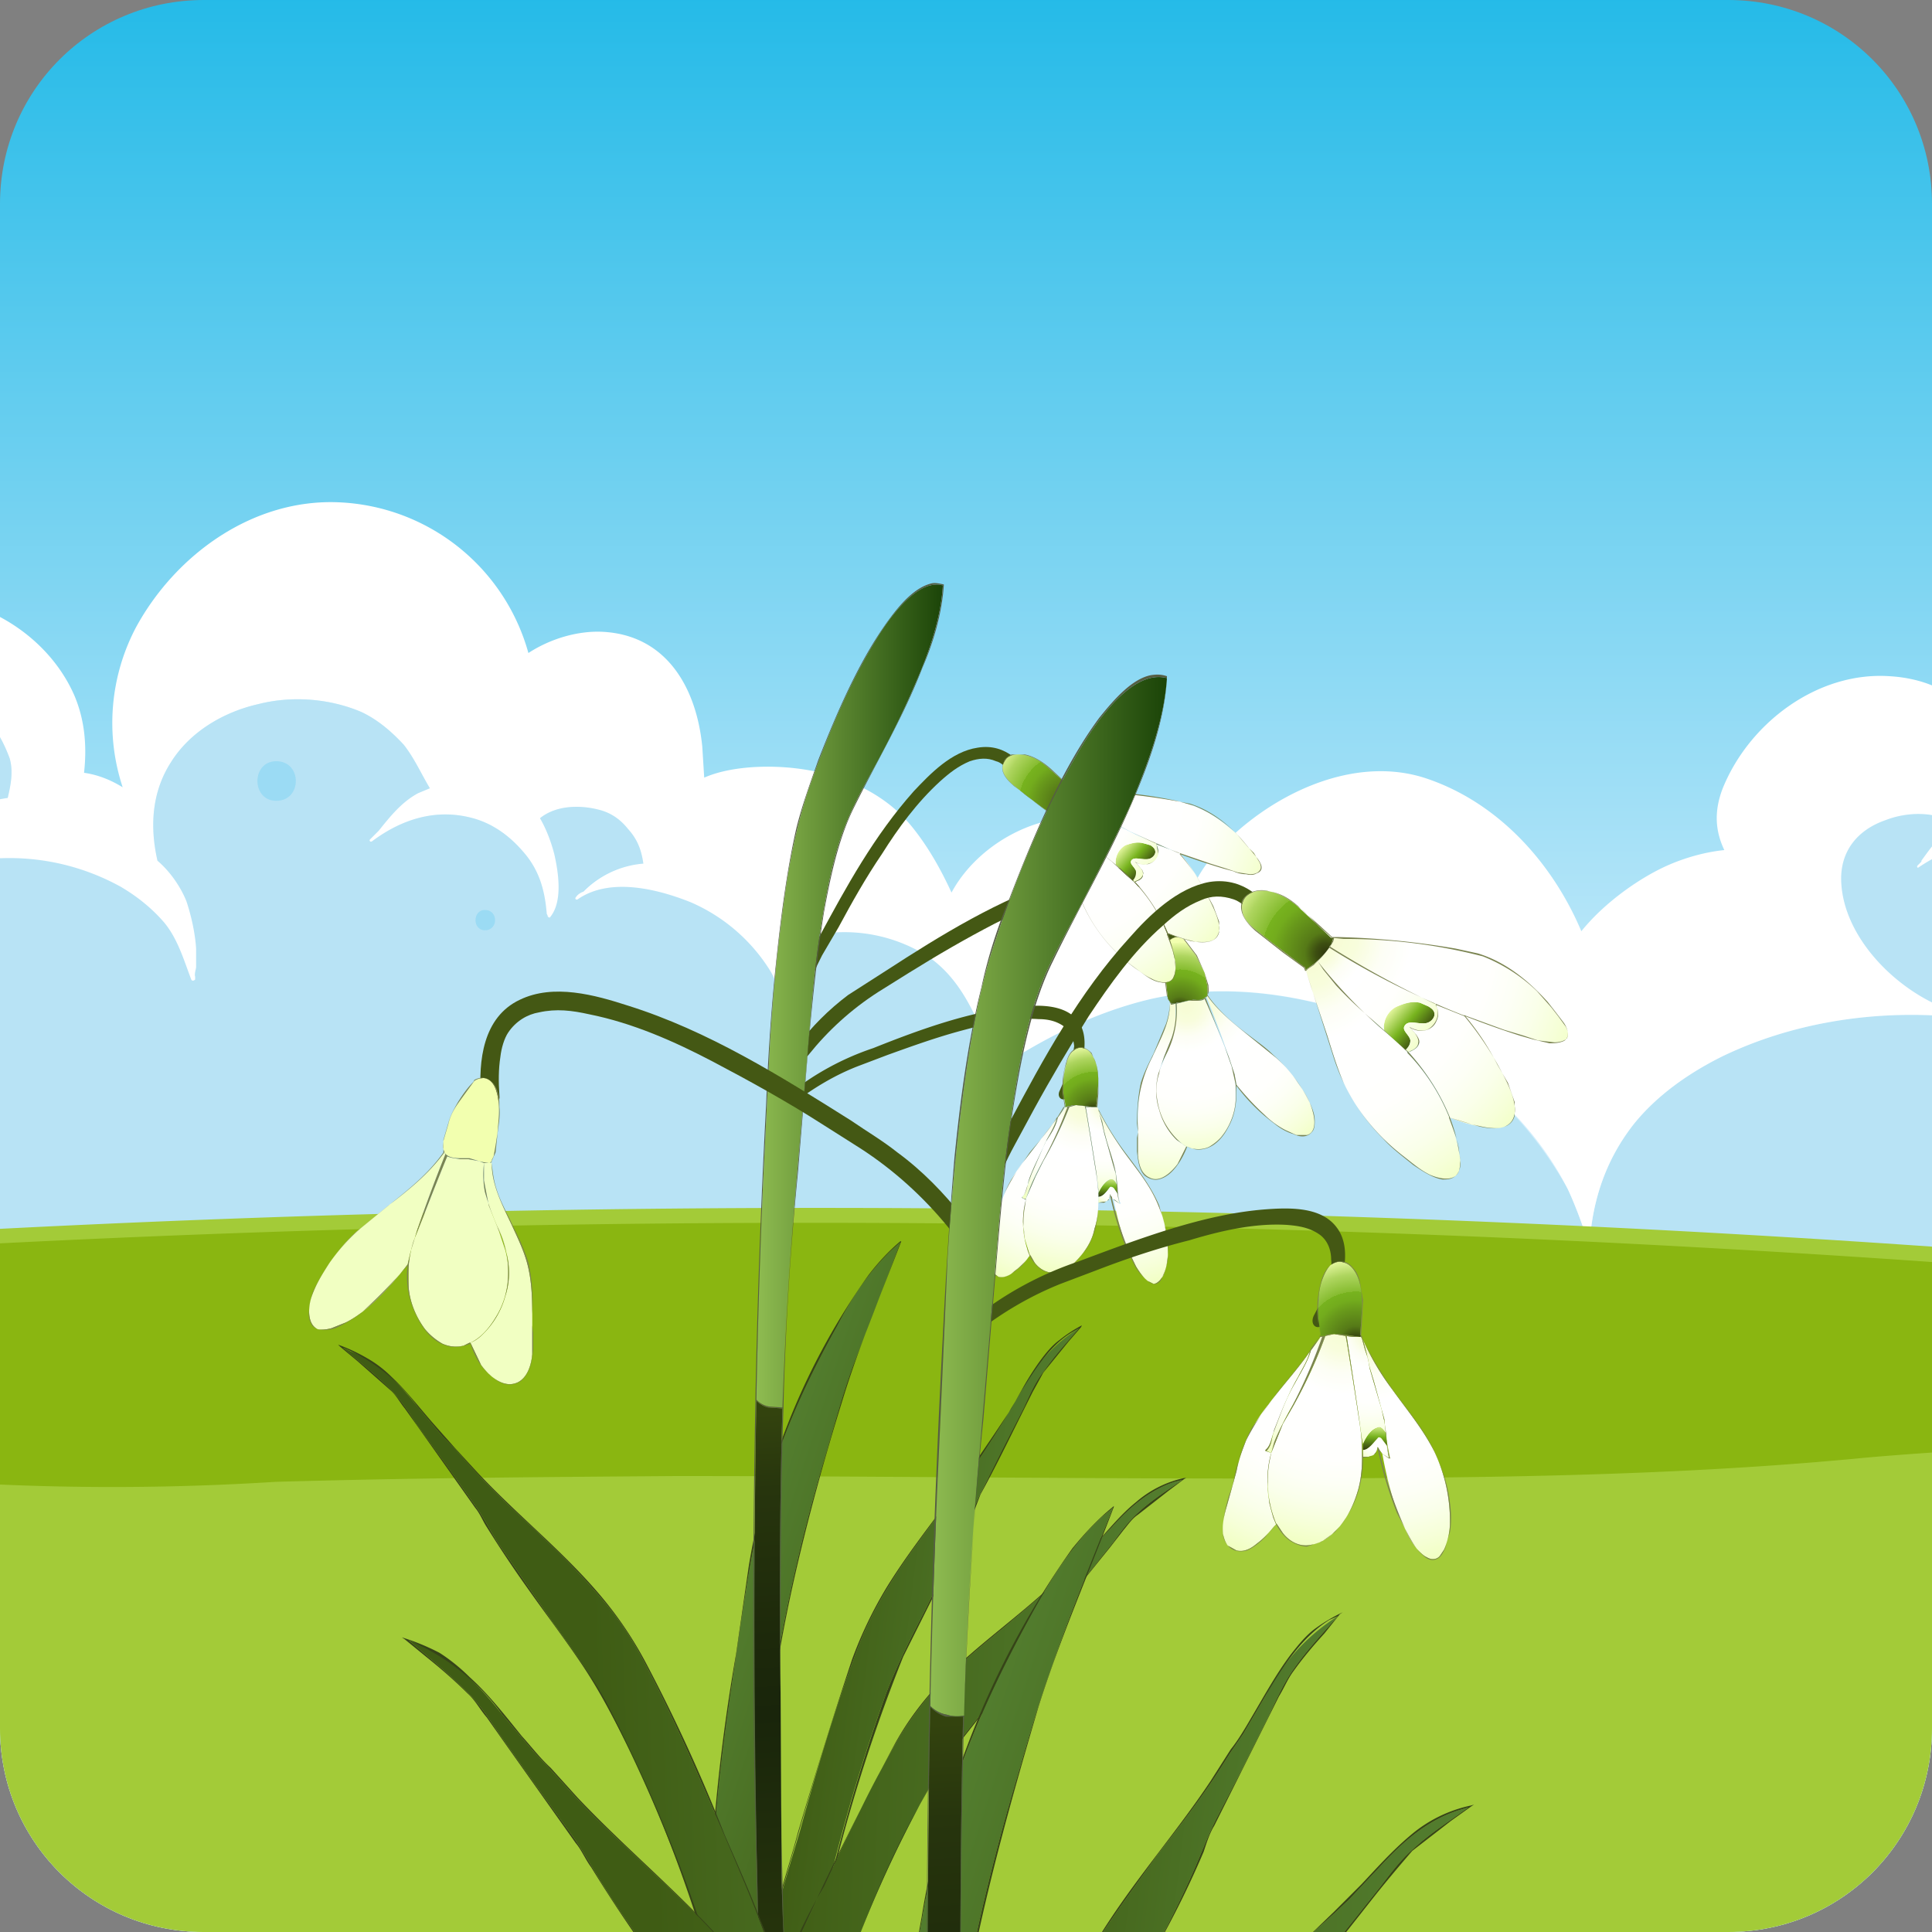
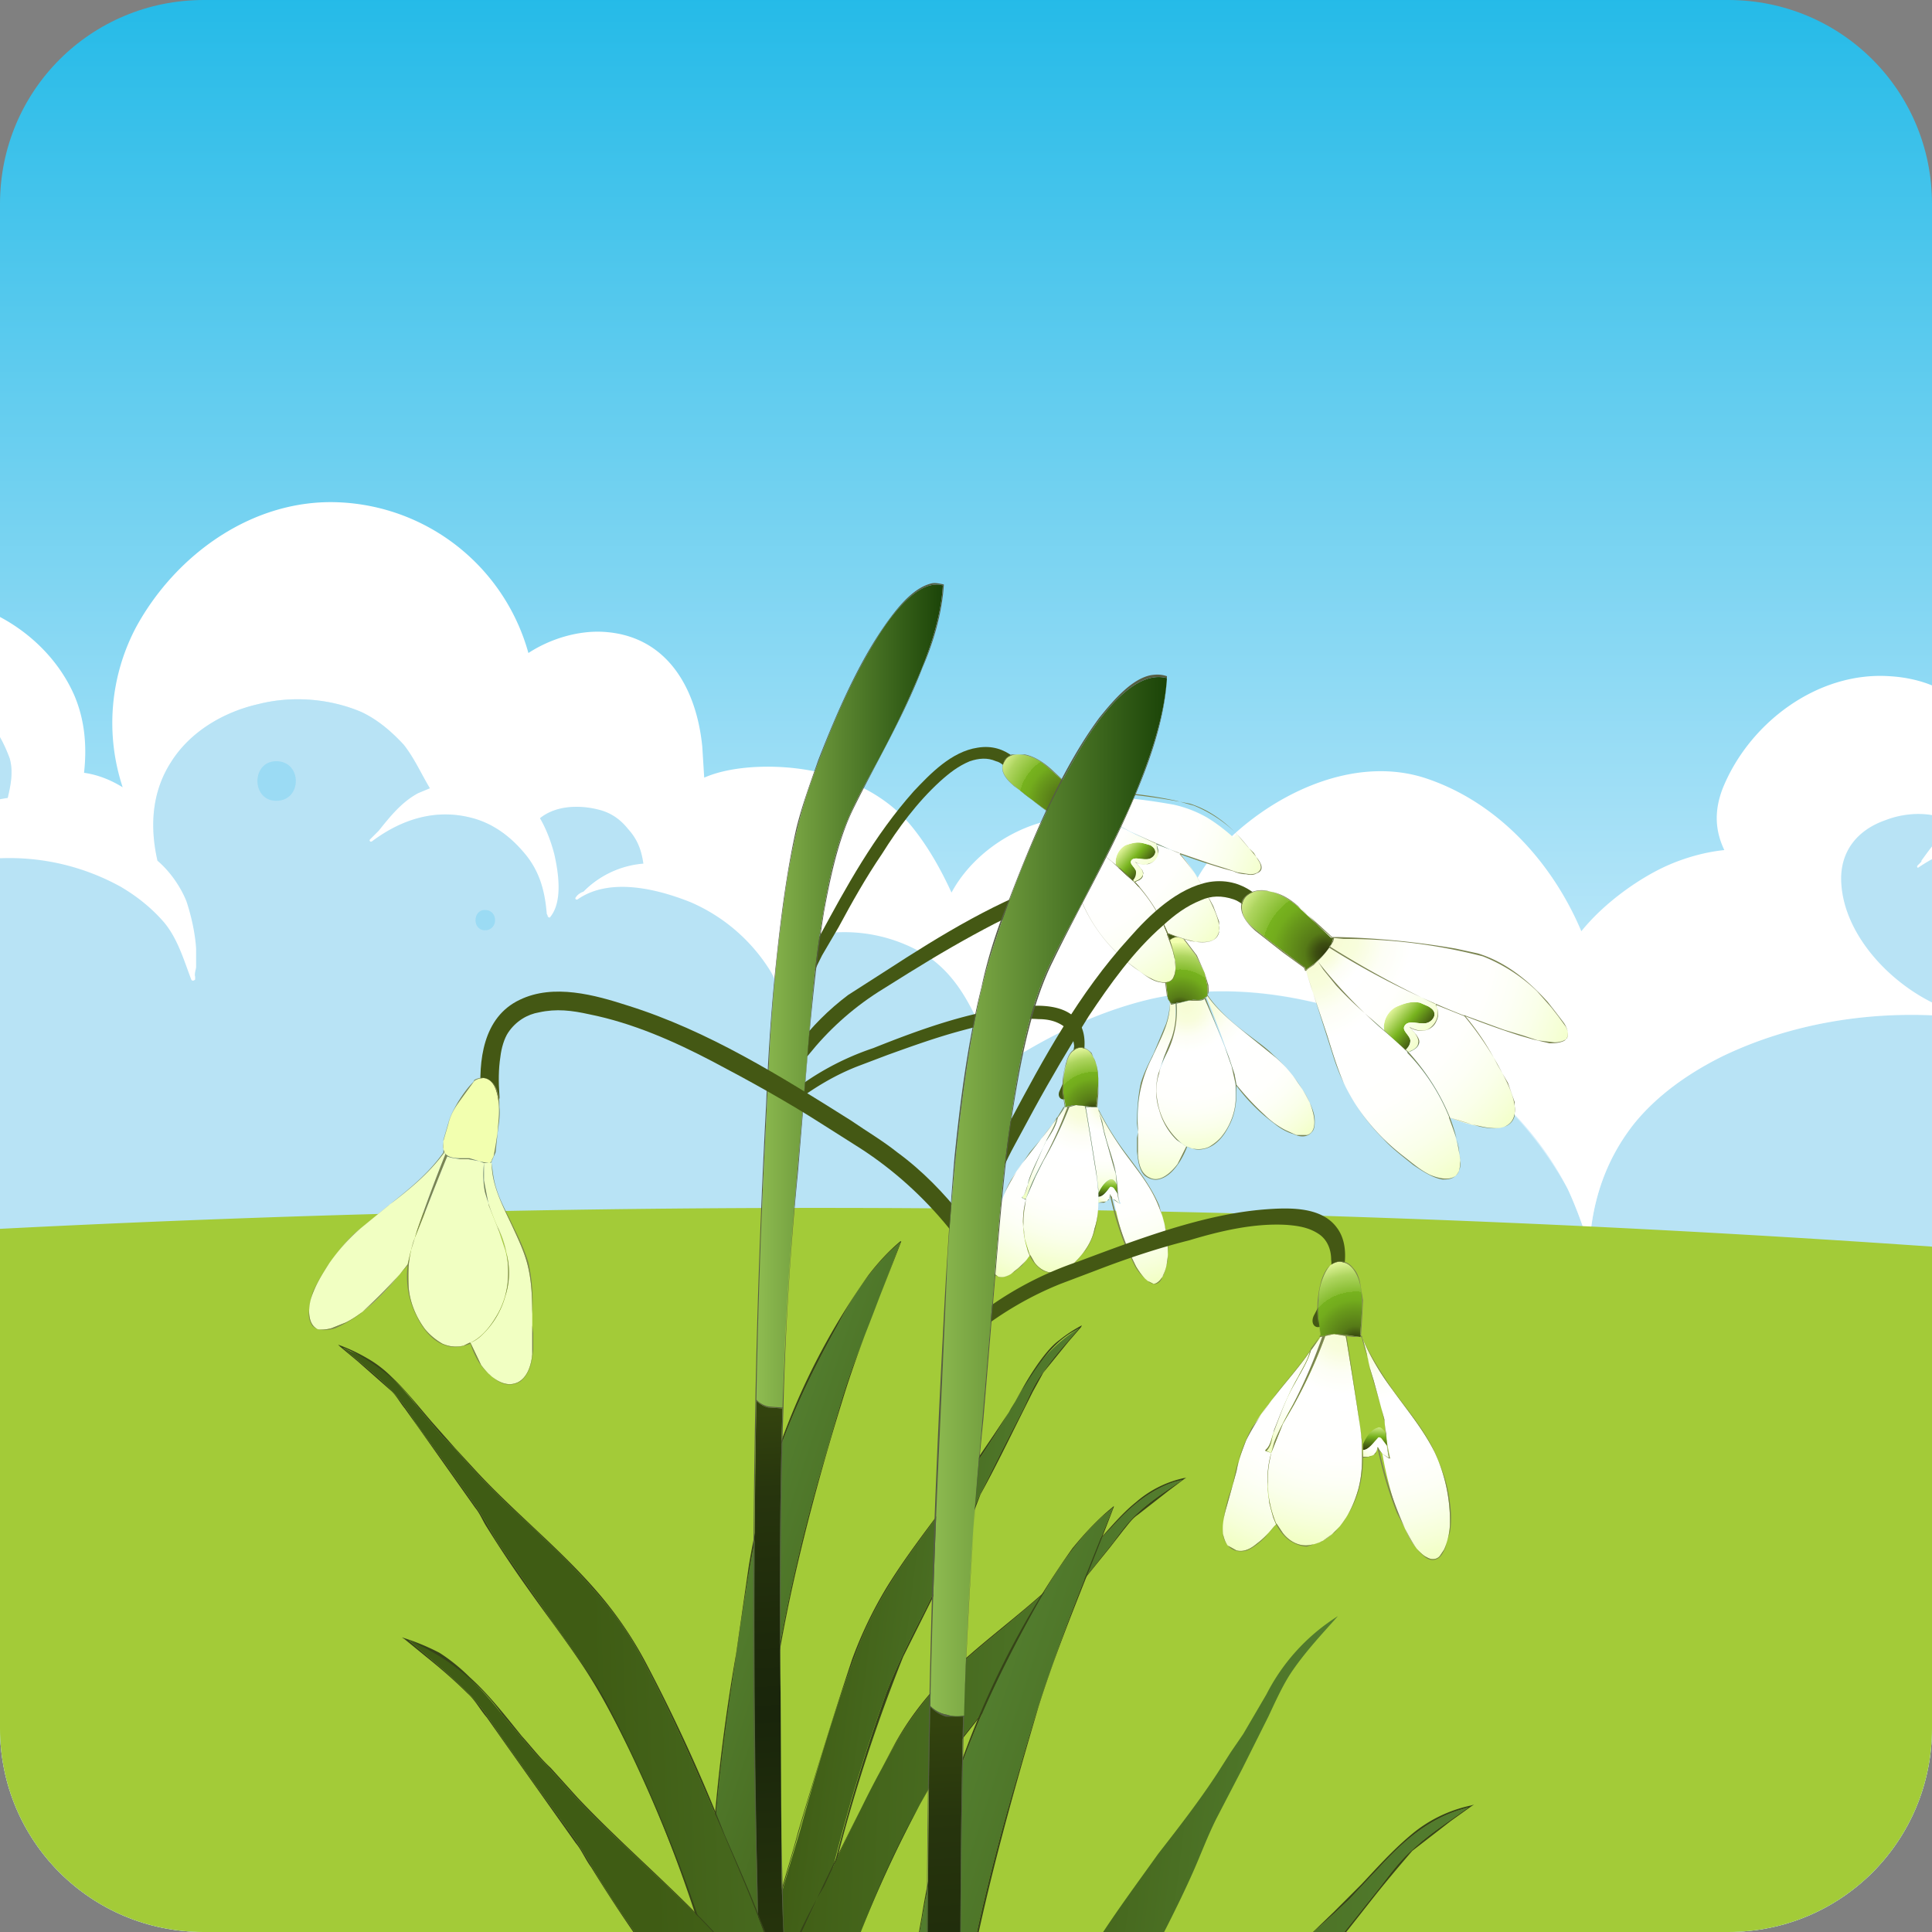
<svg xmlns="http://www.w3.org/2000/svg" xmlns:xlink="http://www.w3.org/1999/xlink" width="2000" height="2000">
  <rect width="100%" height="100%" fill="#808080" stroke="none" />
  <defs>
    <path id="a" d="M2000 1789c0 117-94 211-211 211H211c-117 0-211-94-211-211V211C0 94 94 0 211 0h1578c117 0 211 94 211 211v1578z" />
  </defs>
  <clipPath id="b">
    <use xlink:href="#a" overflow="visible" />
  </clipPath>
  <linearGradient id="c" gradientUnits="userSpaceOnUse" x1="987.2" y1="1232.2" x2="987.2" y2="-101.1">
    <stop offset="0" stop-color="#ddf1fd" />
    <stop offset="1" stop-color="#16b6e6" />
  </linearGradient>
  <path clip-path="url(#b)" fill="url(#c)" d="M2131 1779c7-218-3-436-4-654-2-383-1-767-1-1150H-159v2028h2282l8-224z" />
  <g clip-path="url(#b)">
    <path fill="#B8E3F5" d="M1008 2121c231 1 462-4 692-11 139-4 281 4 421-3 2-109 7-218 10-328 7-218-3-436-4-654l-1-279c-13 5-25 11-37 19 21 11 34 42 23 63-1 2-3 1-3-1l-2-1a96 96 0 00-57-40c-11-3-23-6-35-3-10 3-20 9-29 15-1 1-2-1-1-2l4-4v-1c8-11 21-30 36-38a87 87 0 00-73-4c-29 10-47 32-46 63 2 59 58 114 111 133 4 1 4 7-1 7-79-6-162 7-234 42-34 17-67 40-91 70-25 32-39 68-44 108v3c2 5-5 6-6 2-5-15-11-31-18-46a390 390 0 00-253-191c-58-14-119-19-178-6-60 14-114 42-165 76-2 1-4-2-2-3l7-5c-19-41-32-84-70-111-20-15-45-23-70-26a167 167 0 00-68 8l-13 3 6 17c3 13 13 43 2 56 1 4-3 5-5 2-6-15-8-31-16-45a182 182 0 00-83-72c-35-14-84-26-117-3-2 1-3-1-2-2l8-7a98 98 0 0162-28c-2-14-6-25-16-36-8-10-18-17-31-20-20-5-44-4-60 9 7 12 12 26 15 38 4 18 9 49-5 65l-2-1v-1l-1-2c-2-25-8-46-25-65-13-15-29-27-48-33-39-12-76-1-109 23-1 1-2-1-1-2l9-9c12-15 24-30 41-39l12-5c-9-15-16-31-27-45-13-14-27-26-44-34-33-14-72-17-107-8-35 8-70 28-90 60-20 31-22 67-14 102 13 11 24 27 30 42a175 175 0 0110 68c0 2-2 7-1 10v3c-1 1-3 2-4 0-8-21-14-42-28-59-13-15-28-27-45-37a234 234 0 00-192-17c-14 5-28 11-40 21-9 7-14 16-20 26l-1 1-1 1v1l-2-1 2-9c4-33 31-62 57-81 22-16 51-30 80-34 3-13 6-27 2-41-3-13-10-25-17-35-15-20-35-38-58-48-27-12-67-15-94 0v1393c389 4 778 24 1167 26z" />
    <path fill="#FFF" d="M2089 865c12-8 24-14 37-19V705c-11-4-24-6-38-3-17 3-38 15-51 32-20-20-47-32-81-34-75-5-146 49-173 117-9 24-7 44 2 63-20 2-41 8-59 16-27 12-64 37-89 68-30-71-86-133-160-158-77-26-165 18-217 75-12 13-21 27-27 42-18-35-51-61-88-72-59-18-131 19-160 73-11-24-24-47-40-67-38-48-103-66-163-63-18 1-37 4-53 11l-2-32c-6-61-37-116-104-119-25-1-53 7-76 22a213 213 0 00-196-156c-89-4-169 54-210 129a212 212 0 00-14 166c-13-8-26-13-40-15 3-27 1-54-10-80-24-55-80-94-139-101-17-2-34 0-50 3a237 237 0 00-48-228v308c28-15 68-12 95 0a147 147 0 0175 83c4 14 1 28-2 41-29 4-58 18-80 34-26 19-53 48-57 81l-2 9 2 1v-1l1-1 1-1c6-10 11-19 20-26 12-10 26-16 40-21a238 238 0 01192 17c17 10 32 22 45 37 14 17 20 38 28 59 1 2 3 1 4 0v-1-1-1c-1-3 1-8 1-10v-19c-1-16-5-34-10-49-6-15-17-31-30-42-8-35-6-71 14-102 20-32 55-52 90-60 35-9 74-6 107 8 17 8 31 20 44 34 11 14 18 30 27 45l-12 5c-17 9-29 24-41 39l-9 9c-1 1 0 3 2 2 32-24 69-35 108-23 19 6 35 18 48 33 17 19 23 40 25 65l1 2v1l2 1c14-16 9-47 5-65-3-12-8-26-15-38 16-13 40-14 60-9 13 3 23 10 31 20 10 11 14 22 16 36a98 98 0 00-62 29c-3 1-6 3-8 6-1 1 0 3 2 2 33-23 82-11 117 3a182 182 0 0183 72c8 14 10 30 16 45 2 3 6 2 5-2 11-13 1-43-2-56l-6-17 13-3a161 161 0 01138 18c38 27 51 70 70 111l-7 5c-2 1 0 4 2 3 51-34 105-62 165-76 59-13 120-9 178 6 104 27 204 94 253 191 7 15 13 31 18 46 1 4 8 3 6-2v-3c5-40 19-76 44-108 24-30 57-53 91-70 72-35 155-48 234-42 5 0 5-6 1-7-53-19-109-74-111-133-1-31 17-53 46-63 23-9 52-9 73 4-15 8-28 27-36 38v1l-4 4c-1 1 0 3 1 2 9-6 19-12 29-15 12-3 24 0 35 3 24 6 43 19 57 40l2 1c0 2 2 3 3 1 11-21-2-52-23-63z" />
    <path opacity=".6" fill="#88D5F3" d="M-78 987c-18-29-53 4-42 30 12 29 58-3 42-30-1-1 2 4 0 0zM286 788c-26 0-26 41 0 41 27 0 27-41 0-41zM502 942c-13 0-13 21 0 21 14 0 14-21 0-21z" />
  </g>
  <g clip-path="url(#b)">
    <path fill="#A3CB38" d="M2129 1300a16585 16585 0 00-2288-19v309h2292c0-97-2-194-4-290z" />
    <path fill="#A3CB38" d="M2131 1779c5-154 1-309-2-463a16601 16601 0 00-2289-20v721h2283l8-238z" />
-     <path opacity=".7" fill="#80AD00" d="M2129 1316a16599 16599 0 00-2289-20v229a2672 2672 0 00445 9c138-4 276-5 415-6 275 0 551 5 827 1 135-2 270-7 404-20 67-6 135-9 202-15l-4-178z" />
  </g>
  <path clip-path="url(#b)" fill="none" d="M2131 1779c7-218-3-436-4-654-2-383-1-767-1-1150H-159v2028h2282l8-224z" />
  <ellipse opacity=".1" fill="#4F4929" cx="3025" cy="220" rx="448" ry="112" />
  <ellipse opacity=".1" fill="#4F4929" cx="3037" cy="208" rx="396" ry="84" />
  <g>
    <linearGradient id="d" gradientUnits="userSpaceOnUse" x1="768.8" y1="1917.3" x2="1021.4" y2="1917.3" gradientTransform="rotate(7 1339 2228)">
      <stop offset="0" stop-color="#3f5c14" />
      <stop offset="1" stop-color="#537e2f" />
    </linearGradient>
    <path fill="url(#d)" d="M1117 1375c-12 14-25 28-36 44-9 11-15 25-21 38l-22 43-21 42c-7 13-12 29-19 43l-41 83c-14 27-28 55-39 83a1867 1867 0 00-94 380c-4 32-9 65-12 98l-7 105-2 35-5-11c-12-30-17-64-19-97-5-61-5-122 3-182 10-64 28-123 46-183 17-62 35-123 57-182 10-28 23-53 38-77s31-45 47-67c16-21 33-43 48-66l11-17 10-16 19-32a163 163 0 0159-64z" />
    <path fill="#364418" d="M1081 1419c11-16 24-30 36-44l-7 4c-22 13-37 36-52 60l-19 32-10 16-11 17c-15 23-32 45-48 66-16 22-32 43-47 67s-28 49-38 77c-22 59-40 120-58 182-17 60-35 119-45 183-8 60-8 121-3 182a320 320 0 0024 108l2-35 7-105a2736 2736 0 0129-195 1867 1867 0 0177-283c11-28 25-56 39-83l41-83c7-14 12-30 19-43l21-42 22-43c6-13 12-27 21-38zm16-32a141 141 0 0123-15l-1 2-13 15-26 32-11 20-11 22c-14 28-28 57-43 84l-8 21a764 764 0 01-31 65l-41 82a1692 1692 0 00-85 280c-14 64-24 129-33 195-8 59-9 120-13 180v1l-1-1c-7-14-13-30-16-47-5-20-8-42-9-63a742 742 0 0123-273c7-30 17-60 25-90a5516 5516 0 0156-179 430 430 0 0136-75c29-47 64-87 94-133l17-25 18-27c10-18 19-35 31-51 6-8 12-15 19-20z" />
    <linearGradient id="e" gradientUnits="userSpaceOnUse" x1="703.6" y1="1550.2" x2="948.7" y2="1550.2" gradientTransform="scale(1 -1) rotate(-18 -9621 -173)">
      <stop offset="0" stop-color="#537e2f" />
      <stop offset="1" stop-color="#3f5c14" />
    </linearGradient>
    <path fill="url(#e)" d="M807 2290c-5-18-11-35-14-54-3-13-2-28-3-42l-1-46-2-46c-1-15 0-30 1-45 0-31-2-61-3-91-1-29-3-59-1-88a1812 1812 0 0171-373c9-31 17-61 28-91l37-96 12-32-9 8c-23 22-41 49-56 78-29 52-54 105-71 162-17 60-25 120-34 180-9 61-18 122-22 183-3 29-2 56 2 84 3 26 9 52 15 77 5 26 11 51 15 78l3 20 3 17 3 36a158 158 0 0026 81z" />
    <path fill="#364418" d="M790 2194l-1-46-2-46c-1-15 0-30 1-45 0-31-2-61-3-91-1-29-3-59-1-88a1812 1812 0 0171-373c9-31 17-61 28-91l37-96 12-32-9 8c-23 22-41 49-56 78-29 52-54 105-71 162-17 60-25 120-34 180-9 61-18 122-22 183-3 29-2 56 2 84 3 26 9 52 15 77 5 26 11 51 15 78l3 20 3 17 3 36a158 158 0 0026 81c-5-18-11-35-14-54-3-13-2-28-3-42zm-4 52c-4-19-5-38-7-58l-5-31-4-29c-9-52-24-102-30-155a395 395 0 01-1-81 1943 1943 0 0123-180l13-90a719 719 0 01124-302c10-13 21-25 33-35h1c-21 55-44 109-61 165-19 61-36 123-50 185a1641 1641 0 00-38 281l3 90a1276 1276 0 011 69l-1 22 4 91 1 24 1 22 10 39 6 18v3l-1-2a110 110 0 01-22-46z" />
    <path fill="#445814" d="M1116 1057c-13-17-39-17-59-15-50 4-103 23-153 43a283 283 0 00-89 49c-7 5-2 15 4 10 23-18 47-32 71-41l29-11c25-9 50-18 76-25s54-14 80-12c10 0 19 2 27 8 5 4 9 10 10 20l-3 19-12 27c-4 8 5 13 9 5 14-26 24-58 10-77z" />
    <radialGradient id="f" cx="1589.5" cy="926.1" r="107.9" gradientTransform="rotate(15 531 -778)" gradientUnits="userSpaceOnUse">
      <stop offset="0" stop-color="#f6fcd3" />
      <stop offset=".1" stop-color="#f8fddc" />
      <stop offset=".2" stop-color="#fdfef5" />
      <stop offset=".3" stop-color="#fff" />
      <stop offset=".6" stop-color="#fffffd" />
      <stop offset=".7" stop-color="#fdfff6" />
      <stop offset=".8" stop-color="#faffea" />
      <stop offset=".9" stop-color="#f6ffd8" />
      <stop offset="1" stop-color="#f1ffc2" />
    </radialGradient>
    <path fill="url(#f)" d="M1106 1146c-7 19-16 38-27 57a192 192 0 00-17 38c-1 0-3 0-4-2 3-2 4-7 5-10l2-6 3-8 14-32c5-8 11-16 13-26a190 190 0 008-11 37 37 0 003 0z" />
    <radialGradient id="g" cx="1617.2" cy="917.4" r="196.1" gradientTransform="rotate(15 531 -778)" gradientUnits="userSpaceOnUse">
      <stop offset="0" stop-color="#f6fcd3" />
      <stop offset=".1" stop-color="#f8fddc" />
      <stop offset=".2" stop-color="#fdfef5" />
      <stop offset=".3" stop-color="#fff" />
      <stop offset=".6" stop-color="#fffffd" />
      <stop offset=".7" stop-color="#fdfff6" />
      <stop offset=".8" stop-color="#faffea" />
      <stop offset=".9" stop-color="#f6ffd8" />
      <stop offset="1" stop-color="#f1ffc2" />
    </radialGradient>
    <path fill="url(#g)" d="M1137 1149c7 14 15 27 24 40 12 17 26 33 35 51a134 134 0 0113 60 62 62 0 01-5 21l-3 4c-2 2-4 4-7 4l-6-3c-5-4-9-10-12-15l-10-20a323 323 0 01-13-49l6 4h1c-2-5-3-11-3-16l-1-9-1-7c-2-11-6-22-9-32l-3-11-2-10-4-12z" />
    <radialGradient id="h" cx="1621.6" cy="920.3" r="92.3" gradientTransform="rotate(15 531 -778)" gradientUnits="userSpaceOnUse">
      <stop offset="0" stop-color="#f6fcd3" />
      <stop offset=".1" stop-color="#f8fddc" />
      <stop offset=".2" stop-color="#fdfef5" />
      <stop offset=".3" stop-color="#fff" />
      <stop offset=".6" stop-color="#fffffd" />
      <stop offset=".7" stop-color="#fdfff6" />
      <stop offset=".8" stop-color="#faffea" />
      <stop offset=".9" stop-color="#f6ffd8" />
      <stop offset="1" stop-color="#f1ffc2" />
    </radialGradient>
    <path fill="url(#h)" d="M1149 1221c3-1 5 1 7 5l-1-11-3-10-9-32-2-9-2-8-2-8-1-2h-1-6a39 39 0 01-5 0 6094 6094 0 0111 68l2 17v4c3-6 7-12 12-14z" />
    <linearGradient id="i" gradientUnits="userSpaceOnUse" x1="1655.2" y1="1010.1" x2="1650.1" y2="987.9" gradientTransform="rotate(15 531 -778)">
      <stop offset="0" stop-color="#2f370e" />
      <stop offset=".5" stop-color="#77b31e" />
      <stop offset="1" stop-color="#f2ffaf" />
    </linearGradient>
    <path fill="url(#i)" d="M1149 1229c1-1 3 0 4 1l4 6-1-10c-2-4-4-6-7-5-5 2-9 8-12 14v4c5 0 9-6 12-10z" />
    <radialGradient id="j" cx="1651.3" cy="995.7" r="25.3" gradientTransform="rotate(15 531 -778)" gradientUnits="userSpaceOnUse">
      <stop offset="0" stop-color="#f6fcd3" />
      <stop offset=".1" stop-color="#f8fddc" />
      <stop offset=".2" stop-color="#fdfef5" />
      <stop offset=".3" stop-color="#fff" />
      <stop offset=".6" stop-color="#fffffd" />
      <stop offset=".7" stop-color="#fdfff6" />
      <stop offset=".8" stop-color="#faffea" />
      <stop offset=".9" stop-color="#f6ffd8" />
      <stop offset="1" stop-color="#f1ffc2" />
    </radialGradient>
    <path fill="url(#j)" d="M1153 1230c-1-1-3-2-4-1-3 4-7 10-12 10v6l5-1c2 0 4 0 5-2 2-1 2-3 2-6l1 2 1 1c0 1 1 3 3 3l5 4-2-10-4-6z" />
    <radialGradient id="k" cx="1598.3" cy="921.8" r="180.3" gradientTransform="rotate(15 531 -778)" gradientUnits="userSpaceOnUse">
      <stop offset="0" stop-color="#f6fcd3" />
      <stop offset=".1" stop-color="#f8fddc" />
      <stop offset=".2" stop-color="#fdfef5" />
      <stop offset=".3" stop-color="#fff" />
      <stop offset=".6" stop-color="#fffffd" />
      <stop offset=".7" stop-color="#fdfff6" />
      <stop offset=".8" stop-color="#faffea" />
      <stop offset=".9" stop-color="#f6ffd8" />
      <stop offset="1" stop-color="#f1ffc2" />
    </radialGradient>
    <path fill="url(#k)" d="M1137 1245c0 9-1 18-4 27-2 11-8 21-15 29-6 7-13 14-23 16-9 2-18-2-24-10l-4-7-1-1-5-16a90 90 0 011-41v-1l10-23 8-16a378 378 0 0027-56l7-2 9 1 1 4a7722 7722 0 019 55c2 12 4 23 4 35v6z" />
    <radialGradient id="l" cx="1611.4" cy="930.5" r="70.5" gradientTransform="rotate(15 531 -778)" gradientUnits="userSpaceOnUse">
      <stop offset="0" stop-color="#2f370e" />
      <stop offset=".1" stop-color="#3d4f11" />
      <stop offset=".2" stop-color="#567a17" />
      <stop offset=".4" stop-color="#68991b" />
      <stop offset=".5" stop-color="#73ac1d" />
      <stop offset=".6" stop-color="#77b31e" />
      <stop offset=".6" stop-color="#86bc30" />
      <stop offset=".8" stop-color="#aed55f" />
      <stop offset="1" stop-color="#eefdaa" />
      <stop offset="1" stop-color="#f2ffaf" />
    </radialGradient>
    <path fill="url(#l)" d="M1137 1121l-1 14-1 9v1l1 1h-6l-6-1h-1a198 198 0 00-9-1h-3l-4 1h-1l-3 1h-1l1-1v-1l-2-11a84 84 0 013-32c1-5 3-10 7-13 3-3 7-4 10-3 5 1 8 4 10 8 5 8 6 18 6 28z" />
    <radialGradient id="m" cx="1592.4" cy="930.5" r="191.4" gradientTransform="rotate(15 531 -778)" gradientUnits="userSpaceOnUse">
      <stop offset="0" stop-color="#f6fcd3" />
      <stop offset=".1" stop-color="#f8fddc" />
      <stop offset=".2" stop-color="#fdfef5" />
      <stop offset=".3" stop-color="#fff" />
      <stop offset=".6" stop-color="#fffffd" />
      <stop offset=".7" stop-color="#fdfff6" />
      <stop offset=".8" stop-color="#faffea" />
      <stop offset=".9" stop-color="#f6ffd8" />
      <stop offset="1" stop-color="#f1ffc2" />
    </radialGradient>
    <path fill="url(#m)" d="M1064 1226c-1 4-2 10-6 13v1l4 2a91 91 0 004 58l-1 1c-4 6-9 11-15 15-4 4-10 7-16 6l-7-5c-3-2-4-6-4-9-1-7 1-16 3-23l6-20 1-9a148 148 0 019-25 135 135 0 0118-29l34-44c-2 7-6 14-10 21l-14 30c-2 5-5 11-6 17z" />
    <path fill="#7B8451" d="M1111 1088c-4 3-6 8-7 13-2 5-3 10-3 16a84 84 0 002 28l-1 1h1l3-1h1l4-1h3a32 32 0 019 1h1l6 1h5a6 6 0 001 0l-1-1v-1l1-9 1-14c0-10-1-20-6-28-2-4-5-7-10-8-3-1-7 0-10 3zm-39 130l-10 23v1l-1 7a90 90 0 005 50l1 1 4 7c6 8 15 12 24 10 10-2 17-9 23-16 7-8 13-18 15-29 3-9 4-18 4-27v-6c0-12-2-23-4-35a3025 3025 0 00-9-55l-1-4-9-1-7 2a430 430 0 01-27 56l-8 16zm-9 11c-1 3-2 8-5 10 1 2 3 2 4 2l3-8c4-11 9-20 14-30a427 427 0 0026-57h-3a102 102 0 01-7 11c-2 10-8 18-13 26l-14 32-3 8-2 6zm88 10c0 1 1 3 3 3l5 4c-2-7-3-13-3-20l-1-11-3-10-9-32-2-9-2-8-2-8-1-2h-1-6a39 39 0 01-5 0 6094 6094 0 0111 68l2 17v14l5-1c2 0 4 0 5-2 2-1 2-3 2-6l1 2 1 1zm5-18l1 9a72 72 0 002 16l-6-4-2-2a323 323 0 0025 71c3 5 7 11 12 15l6 3c3 0 5-2 7-4l3-4a53 53 0 005-21 134 134 0 00-13-59c-9-19-23-35-35-52-9-13-17-26-24-40l4 12 2 10 3 11c3 10 7 21 9 32l1 7zm-134 79c1-8 3-15 6-23l3-10 3-14c3-11 7-22 13-32l19-28c10-12 20-23 28-36l1-1 6-10h1v-2l-2-12a89 89 0 014-33c1-4 3-9 7-12 2-2 6-3 9-3 4 1 7 3 10 6l5 12 2 14v16l-1 13a222 222 0 010 1 69 69 0 001 2 298 298 0 0030 48c12 16 25 33 33 52l8 29c1 9 2 20 0 29 0 5-2 10-4 14-1 3-2 6-5 8-4 3-9 0-12-3-5-4-9-9-12-14l-10-21a332 332 0 01-16-53l-1 5-5 3h-6c0 17-3 34-13 49l-10 12-10 8c-4 2-8 4-12 4-5 0-9-1-13-3-6-4-10-9-13-15l-8 10c-5 4-10 9-16 11-5 2-10 1-15-3-4-4-5-11-5-18zm14-52l-3 8-1 9-6 20c-2 7-4 16-3 23 0 3 1 7 4 9l7 5c6 1 12-2 16-6a81 81 0 0016-16l-2-5-3-13-2-17c0-8 1-16 3-23l-4-2v-1c4-3 5-9 6-13 1-6 4-12 6-17l14-30c4-7 8-14 10-21l-34 44a228 228 0 00-18 29c-3 6-5 11-6 17z" />
    <path fill="#445814" d="M1188 905c-27-13-62-4-89 5-65 21-125 58-182 95l-39 25c-20 15-38 33-53 53-6 8 6 17 12 9 20-25 44-47 72-65l32-20c29-18 58-35 89-51 32-16 65-32 101-39 14-3 27-4 41-1 10 2 19 7 25 17 3 4 6 12 7 19 2 11 1 21 0 32-1 9 14 11 15 1 3-30-1-65-31-80z" />
    <g>
      <radialGradient id="n" cx="1168.7" cy="1093.1" r="184.1" gradientTransform="rotate(-4 482 483)" gradientUnits="userSpaceOnUse">
        <stop offset="0" stop-color="#f6fcd3" />
        <stop offset=".1" stop-color="#f8fddc" />
        <stop offset=".2" stop-color="#fdfef5" />
        <stop offset=".3" stop-color="#fff" />
        <stop offset=".6" stop-color="#fffffd" />
        <stop offset=".7" stop-color="#fdfff6" />
        <stop offset=".8" stop-color="#faffea" />
        <stop offset=".9" stop-color="#f6ffd8" />
        <stop offset="1" stop-color="#f1ffc2" />
      </radialGradient>
      <path fill="url(#n)" d="M1212 1040h1l4-1v15c0 7-2 14-4 20l-8 20-6 18c-3 12-3 25 1 37a69 69 0 0018 31l10 7-9 18c-6 8-18 20-29 14-9-4-11-14-12-23v-28c0-14 0-28 3-42 2-12 7-22 12-32 8-18 18-35 18-54v-1-1a19 19 0 001 2z" />
      <radialGradient id="o" cx="1198.3" cy="1089.5" r="184.4" gradientTransform="rotate(-4 482 483)" gradientUnits="userSpaceOnUse">
        <stop offset="0" stop-color="#f6fcd3" />
        <stop offset=".1" stop-color="#f8fddc" />
        <stop offset=".2" stop-color="#fdfef5" />
        <stop offset=".3" stop-color="#fff" />
        <stop offset=".6" stop-color="#fffffd" />
        <stop offset=".7" stop-color="#fdfff6" />
        <stop offset=".8" stop-color="#faffea" />
        <stop offset=".9" stop-color="#f6ffd8" />
        <stop offset="1" stop-color="#f1ffc2" />
      </radialGradient>
      <path fill="url(#o)" d="M1359 1151c2 7 4 21-6 24h-11l-11-5c-8-4-16-10-22-16-11-10-20-20-29-31l-2-11-6-18a1279 1279 0 00-23-62l1-1c12 17 29 30 45 43l26 21c9 8 16 16 22 25 7 10 13 19 16 31z" />
      <radialGradient id="p" cx="1187.5" cy="1092.2" r="159" gradientTransform="rotate(-4 482 483)" gradientUnits="userSpaceOnUse">
        <stop offset="0" stop-color="#f6fcd3" />
        <stop offset=".1" stop-color="#f8fddc" />
        <stop offset=".2" stop-color="#fdfef5" />
        <stop offset=".3" stop-color="#fff" />
        <stop offset=".6" stop-color="#fffffd" />
        <stop offset=".7" stop-color="#fdfff6" />
        <stop offset=".8" stop-color="#faffea" />
        <stop offset=".9" stop-color="#f6ffd8" />
        <stop offset="1" stop-color="#f1ffc2" />
      </radialGradient>
      <path fill="url(#p)" d="M1279 1123v18c-1 12-6 25-14 35-3 4-8 8-13 11-6 3-12 3-18 2l-5-2h-1a69 69 0 01-29-76l8-19a227 227 0 009-29c2-8 2-16 2-24l4-1 8-2h7c4 0 8 0 10-2a2323 2323 0 0121 50l7 20a99 99 0 014 19z" />
      <radialGradient id="q" cx="1180.4" cy="1095.8" r="70" gradientTransform="rotate(-4 482 483)" gradientUnits="userSpaceOnUse">
        <stop offset="0" stop-color="#2f370e" />
        <stop offset=".1" stop-color="#3d4f11" />
        <stop offset=".2" stop-color="#567a17" />
        <stop offset=".4" stop-color="#68991b" />
        <stop offset=".5" stop-color="#73ac1d" />
        <stop offset=".6" stop-color="#77b31e" />
        <stop offset=".6" stop-color="#86bc30" />
        <stop offset=".8" stop-color="#aed55f" />
        <stop offset="1" stop-color="#eefdaa" />
        <stop offset="1" stop-color="#f2ffaf" />
      </radialGradient>
      <path fill="url(#q)" d="M1250 1021v9a7 7 0 01-3 3c-3 3-8 2-12 2l-6 1-8 2h-3l-1 1h-4l-2-2-2-3-1-9-1-10-2-10c0-8-1-16 2-24 1-6 5-10 11-11 2 0 5 0 7 2l13 17 9 18 3 14z" />
      <path fill="#7B8451" d="M1353 1175c10-3 8-17 6-24-3-12-9-21-16-31-6-9-13-17-22-25l-26-21c-16-13-33-26-45-43a7 7 0 01-2 2l24 61 6 18 2 11c9 11 18 21 29 31 6 6 14 12 22 16l11 5h11zm-142-136v-2l-3-6-2-15-2-23 2-12c1-4 3-7 6-9a11 11 0 0112-1l2 1 13 17 8 18 4 13c0 3 1 7-1 10 11 16 26 29 42 41 9 7 18 13 26 21a156 156 0 0139 52c2 5 4 10 4 16 0 4 0 9-3 12-5 6-13 5-19 2-7-2-14-6-20-11a187 187 0 01-39-39v6c0 13-2 25-8 36-5 10-13 20-24 23-7 2-13 1-19-2-4 10-9 19-16 26-4 4-9 7-14 8s-10-1-14-4c-6-6-7-16-8-25v-14l1-6-1-9c0-14 1-28 4-42 3-10 8-20 13-30l13-31a75 75 0 004-21zm0-2l2 2h4l1-1h3l8-2 6-1c4 0 9 1 12-2a10 10 0 001 0l2-3v-9l-3-14-9-18-13-17c-2-2-5-2-7-2-6 1-10 5-11 11-3 8-2 16-2 24l2 10 1 10 1 9 2 3zm-3 129c5 8 12 16 20 21h1l5 2c6 1 12 1 18-2 5-3 10-7 13-11 8-10 13-23 14-35a79 79 0 000-19l-4-18-7-20a1087 1087 0 00-21-50c-2 2-6 2-10 2h-7l-8 2-4 1a98 98 0 01-11 53c-3 6-6 12-7 19-2 6-3 12-3 19 1 13 4 25 11 36zm5-126h-1v-1l-1-1a27 27 0 010 2c0 19-10 36-18 54a136 136 0 00-15 74v28c1 9 3 19 12 23 11 6 23-6 29-14l9-18-10-7a68 68 0 01-18-31c-4-12-4-25-1-37l6-18 8-20a88 88 0 004-35l-4 1z" />
    </g>
    <g>
      <path fill="#445814" d="M1012 774c-27 4-49 27-66 45-41 46-70 99-98 151l-19 36c-8 20-14 40-17 61-1 8 12 8 13 0 4-26 13-53 26-78l17-29c14-26 28-51 45-76 17-27 36-53 60-75 10-9 19-16 31-21 9-3 18-4 27 0 5 1 10 6 14 10 6 6 10 13 14 20s16 1 13-6c-12-21-30-43-60-38z" />
      <radialGradient id="r" cx="960.7" cy="1215" r="214.9" gradientTransform="rotate(-42 534 836)" gradientUnits="userSpaceOnUse">
        <stop offset="0" stop-color="#f6fcd3" />
        <stop offset=".1" stop-color="#f8fddc" />
        <stop offset=".2" stop-color="#fdfef5" />
        <stop offset=".3" stop-color="#fff" />
        <stop offset=".6" stop-color="#fffffd" />
        <stop offset=".7" stop-color="#fdfff6" />
        <stop offset=".8" stop-color="#faffea" />
        <stop offset=".9" stop-color="#f6ffd8" />
        <stop offset="1" stop-color="#f1ffc2" />
      </radialGradient>
      <path fill="url(#r)" d="M1197 874l24 9a203 203 0 0128 42c5 11 11 21 13 33 1 5-1 12-6 15-6 3-12 2-18 2a115 115 0 01-29-9c-8-19-20-38-34-53l2-1c3-1 6-3 6-6 1-3 0-5-2-7l-5-6c8 4 18 2 22-6 2-4 1-9-1-13z" />
      <radialGradient id="s" cx="972.6" cy="1210" r="221.3" gradientTransform="rotate(-42 534 836)" gradientUnits="userSpaceOnUse">
        <stop offset="0" stop-color="#f6fcd3" />
        <stop offset=".1" stop-color="#f8fddc" />
        <stop offset=".2" stop-color="#fdfef5" />
        <stop offset=".3" stop-color="#fff" />
        <stop offset=".6" stop-color="#fffffd" />
        <stop offset=".7" stop-color="#fdfff6" />
        <stop offset=".8" stop-color="#faffea" />
        <stop offset=".9" stop-color="#f6ffd8" />
        <stop offset="1" stop-color="#f1ffc2" />
      </radialGradient>
-       <path fill="url(#s)" d="M1280 863l12 14 6 6 6 10c1 2 2 6 0 8-2 3-6 4-10 4l-13-2-12-4-16-5a630 630 0 01-33-11 640 640 0 01-23-10h-1a636 636 0 01-86-46l3-4a9 9 0 000-4h9a648 648 0 0196 10 124 124 0 0134 13c10 6 19 13 28 21z" />
+       <path fill="url(#s)" d="M1280 863l12 14 6 6 6 10c1 2 2 6 0 8-2 3-6 4-10 4l-13-2-12-4-16-5a630 630 0 01-33-11 640 640 0 01-23-10h-1a636 636 0 01-86-46a9 9 0 000-4h9a648 648 0 0196 10 124 124 0 0134 13c10 6 19 13 28 21z" />
      <radialGradient id="t" cx="948.9" cy="1211.6" r="220.3" gradientTransform="rotate(-42 534 836)" gradientUnits="userSpaceOnUse">
        <stop offset="0" stop-color="#f6fcd3" />
        <stop offset=".1" stop-color="#f8fddc" />
        <stop offset=".2" stop-color="#fdfef5" />
        <stop offset=".3" stop-color="#fff" />
        <stop offset=".6" stop-color="#fffffd" />
        <stop offset=".7" stop-color="#fdfff6" />
        <stop offset=".8" stop-color="#faffea" />
        <stop offset=".9" stop-color="#f6ffd8" />
        <stop offset="1" stop-color="#f1ffc2" />
      </radialGradient>
      <path fill="url(#t)" d="M1174 913a166 166 0 0134 53v1a158 158 0 019 30c0 5 0 10-2 14-3 9-16 6-23 2-7-3-14-9-21-14-21-16-38-37-49-61-6-13-10-26-14-39l-13-40-4-13 1-1 5-4 3-2 1 1a178 178 0 0020 24c9 10 20 19 30 28l15 14 8 7z" />
      <linearGradient id="u" gradientUnits="userSpaceOnUse" x1="980" y1="1321.9" x2="975.4" y2="1283.8" gradientTransform="rotate(-42 534 836)">
        <stop offset="0" stop-color="#2f370e" />
        <stop offset=".5" stop-color="#77b31e" />
        <stop offset="1" stop-color="#f2ffaf" />
      </linearGradient>
      <path fill="url(#u)" d="M1176 903c0-5-7-8-5-12 3-5 12 0 19-2 3-1 6-4 6-7s-2-5-5-7l-7-2c-7-2-13 0-19 2-7 4-11 12-10 20l18 16c2-2 3-5 3-8z" />
      <radialGradient id="v" cx="960.8" cy="1210" r="118.4" gradientTransform="rotate(-42 534 836)" gradientUnits="userSpaceOnUse">
        <stop offset="0" stop-color="#f6fcd3" />
        <stop offset=".1" stop-color="#f8fddc" />
        <stop offset=".2" stop-color="#fdfef5" />
        <stop offset=".3" stop-color="#fff" />
        <stop offset=".6" stop-color="#fffffd" />
        <stop offset=".7" stop-color="#fdfff6" />
        <stop offset=".8" stop-color="#faffea" />
        <stop offset=".9" stop-color="#f6ffd8" />
        <stop offset="1" stop-color="#f1ffc2" />
      </radialGradient>
      <path fill="url(#v)" d="M1173 863a706 706 0 01-63-36 63 63 0 01-9 11l4 7 11 13 29 29 10 8c-1-8 3-16 10-20 6-2 12-4 19-2l7 2c3 2 5 4 5 7s-3 6-6 7c-7 2-16-3-19 2-2 4 5 7 5 12 0 3-1 6-3 8l1 2 2-1c3-1 6-3 7-6s-1-6-3-8l-5-6c4 3 10 4 14 2 5-1 9-5 10-10l-2-11-24-10z" />
      <radialGradient id="w" cx="962.4" cy="1216.7" r="88.1" gradientTransform="rotate(-42 534 836)" gradientUnits="userSpaceOnUse">
        <stop offset="0" stop-color="#2f370e" />
        <stop offset=".1" stop-color="#3d4f11" />
        <stop offset=".2" stop-color="#567a17" />
        <stop offset=".4" stop-color="#68991b" />
        <stop offset=".5" stop-color="#73ac1d" />
        <stop offset=".6" stop-color="#77b31e" />
        <stop offset=".6" stop-color="#86bc30" />
        <stop offset=".8" stop-color="#aed55f" />
        <stop offset="1" stop-color="#eefdaa" />
        <stop offset="1" stop-color="#f2ffaf" />
      </radialGradient>
      <path fill="url(#w)" d="M1091 845v1l-1-2-1-1-10-7-16-12-15-12c-4-4-9-9-10-15-1-4 1-8 4-12 3-3 8-4 12-4 11 0 21 5 29 12l16 14 12 12h2a8 8 0 010 1l-1 2-2 5h-1a65 65 0 01-12 14l-5 4h-1z" />
      <path fill="#7B8451" d="M1113 823l-3 4a793 793 0 0086 46h1a578 578 0 0023 10h1l32 11 16 5 12 4 13 2c4 0 8-1 10-4 2-2 1-6 0-8l-6-10-6-6-12-14a136 136 0 00-44-29l-18-5a449 449 0 00-96-10h-9a13 13 0 010 4zm61 90l2-1c3-1 6-3 7-6s-1-6-3-8l-5-6c4 3 10 4 14 2 5-1 9-5 10-10l-2-11a645 645 0 01-87-46 63 63 0 01-9 11l4 7 11 13 29 29c10 8 20 16 29 26zm1 0c14 15 26 34 34 53a208 208 0 0029 9c6 0 12 1 18-2 5-3 7-10 6-15-2-12-8-22-13-33a260 260 0 00-28-42l-24-9c2 4 3 9 1 13-4 8-14 10-22 6l5 6c2 2 3 4 2 7 0 3-3 5-6 6l-2 1zm-112-89l16 12a268 268 0 0011 8l1 2v-1h1l5-4 3-3a53 53 0 0010-11l2-5a11 11 0 001-3h-2l-12-12-16-14c-8-7-18-12-29-12-4 0-9 1-12 4-3 4-5 8-4 12 1 6 6 11 10 15l15 12zm45 75c4 13 8 26 14 39 11 24 28 45 49 61 7 5 14 11 21 14 7 4 20 7 23-2 2-4 2-9 2-14l-3-13-6-17v-1a160 160 0 00-34-53l-8-7-15-14a420 420 0 01-54-51l-5 4-1 1 4 13 13 40zm6 19l-24-71v-1l-1-2-17-13-11-9-11-8c-7-6-16-15-11-25 1-4 5-6 8-8h14c10 2 19 8 27 15l14 13 10 10h4a666 666 0 01116 13c22 7 41 22 56 40a1098 1098 0 0114 17c2 3 4 6 4 9s-2 5-5 6c-3 2-7 2-11 1-4 0-9-1-13-3l-11-3a757 757 0 01-45-15 210 210 0 0127 39l8 15 6 16v11c-3 13-20 11-30 9l-23-7a153 153 0 017 24l1 13c0 4-1 8-4 11-3 2-7 3-11 2-9-1-16-7-23-12a165 165 0 01-65-87z" />
    </g>
    <g>
      <linearGradient id="x" gradientUnits="userSpaceOnUse" x1="779" y1="1464" x2="826.8" y2="2241.4">
        <stop offset="0" stop-color="#33430e" />
        <stop offset=".1" stop-color="#27350d" />
        <stop offset=".3" stop-color="#1d290b" />
        <stop offset=".4" stop-color="#19250b" />
        <stop offset="1" stop-color="#33430e" />
      </linearGradient>
      <path fill="url(#x)" d="M825 2210l2 32-18 9-12 2c-4-43-7-86-8-129-3-59-4-118-5-176a12490 12490 0 01-1-498c4 4 8 6 12 7l15 1c-3 98-3 196-2 294l1 171c0 58 4 115 8 173l6 84 2 30z" />
      <linearGradient id="y" gradientUnits="userSpaceOnUse" x1="782.8" y1="1031.2" x2="976.4" y2="1031.2">
        <stop offset="0" stop-color="#8fbc51" />
        <stop offset="1" stop-color="#1b4408" />
      </linearGradient>
      <path fill="url(#y)" d="M976 606c-2 37-17 76-29 103-12 28-25 54-39 80-11 20-22 39-31 61-14 32-22 76-28 115-7 45-10 91-14 137l-12 138a3466 3466 0 00-13 217l-14-1c-5-1-9-3-13-7a9123 9123 0 017-226l7-142c3-51 8-102 15-151 5-38 13-76 24-110 19-55 41-108 68-153 18-31 47-68 72-61z" />
      <path fill="#565E44" d="M784 1948c1 58 2 117 5 176 1 43 4 86 8 129l12-2 18-9-2-32-2-30-6-84c-4-58-8-115-8-173l-1-171c-1-98-1-196 2-294l-15-1c-4-1-8-3-12-7a10596 10596 0 001 498zm13-867l-7 142a8835 8835 0 00-7 226c4 4 8 6 13 7l14 1a4473 4473 0 0113-217l12-138c4-46 7-92 14-137 6-39 14-83 28-115 9-22 20-41 31-61 14-26 27-52 39-80 12-27 27-66 29-103-25-7-54 30-72 61-27 45-49 98-68 153-11 34-19 72-24 110-7 49-12 100-15 151zm-4 64c2-48 5-97 10-145s11-96 21-141c6-25 15-49 23-72 21-54 45-108 75-148 12-16 26-31 42-35 4-1 8 0 13 1v1c-2 31-12 62-22 85-21 54-48 98-72 147-15 31-23 68-30 106-7 44-12 91-16 137l-11 133a3304 3304 0 00-15 243v1c-3 91-3 182-3 273l1 172 2 86 5 86 11 157 1 9v1l-1 1c-8 6-17 10-25 11h-5-1v-1c-6-75-10-151-11-226l-4-181a11702 11702 0 011-397v-1a9035 9035 0 0111-303z" />
    </g>
    <g>
      <linearGradient id="z" gradientUnits="userSpaceOnUse" x1="1646.8" y1="2427.7" x2="2086.8" y2="2427.7" gradientTransform="rotate(-2 -11408 31557)">
        <stop offset="0" stop-color="#3f5c14" />
        <stop offset="1" stop-color="#537e2f" />
      </linearGradient>
      <path fill="url(#z)" d="M815 2078c15 60 17 121 14 182a262 262 0 01-25 109l-5-35c-4-35-8-70-14-104-5-33-13-65-21-97a1554 1554 0 00-139-374c-15-28-34-54-53-80l-56-81c-9-14-16-29-26-42l-29-41-30-41c-8-13-17-26-28-37-15-15-32-28-48-42l8 4c29 11 50 33 69 57l26 31 14 14 15 17c20 22 42 43 64 63 22 21 43 41 63 64 21 23 38 47 52 74 31 58 57 119 83 179 25 59 51 117 66 180z" />
      <path fill="#364418" d="M487 1518l-15-17-14-14-26-31a183 183 0 00-77-61c16 14 33 27 48 42 11 11 20 24 28 37l30 41 29 41c10 13 17 28 26 42l56 81c19 26 38 52 54 80a1554 1554 0 01139 374c7 32 15 64 20 97 6 34 10 69 14 104l5 35 6-11c13-31 18-65 19-98 3-61 1-122-14-182-15-63-41-121-66-180-26-60-52-121-83-179-14-27-31-51-52-74-20-23-41-43-63-64-22-20-44-41-64-63zm-16-19l23 25c41 44 88 81 127 127a395 395 0 0149 73 1738 1738 0 0180 175c13 30 26 59 37 88a597 597 0 0136 336c-5 17-11 33-19 47l-1 2v-1c-8-60-12-121-26-180-15-65-31-129-52-193-20-64-45-128-74-188-15-30-30-59-48-86s-38-53-57-80a1220 1220 0 01-42-63c-4-6-7-14-12-20l-58-82-15-21c-5-6-9-14-15-19l-34-30-18-15-2-2a180 180 0 0130 14c9 5 18 12 25 19 16 15 29 32 43 48l23 26z" />
    </g>
    <g>
      <linearGradient id="A" gradientUnits="userSpaceOnUse" x1="-320.8" y1="2065.6" x2="102.3" y2="2065.6" gradientTransform="matrix(-.986 -.1 -.037 .915 967 47)">
        <stop offset="0" stop-color="#537e2f" />
        <stop offset="1" stop-color="#3f5c14" />
      </linearGradient>
      <path fill="url(#A)" d="M791 2108c-14 52-15 106-13 160a226 226 0 0025 98l4-30c4-31 7-62 13-92 4-29 12-57 19-84l25-84a1225 1225 0 01105-238c14-24 32-46 50-68 18-23 36-45 53-69 9-11 15-24 25-35l27-34 28-35c8-11 16-22 26-31 14-13 30-23 46-34l-8 2c-27 9-47 27-65 47l-25 26-13 12-14 14c-19 18-40 35-60 52-21 17-41 34-60 52-19 19-35 40-49 63-29 50-53 101-77 153-24 50-48 101-62 155z" />
      <path fill="#364418" d="M1039 1685c-21 17-41 34-60 52-19 19-35 40-49 63-29 50-53 101-77 153a540 540 0 00-75 315 226 226 0 0025 98l4-30c4-31 7-62 13-92 4-29 12-57 19-84l25-84a1225 1225 0 01105-238c14-24 32-46 50-68 18-23 36-45 53-69 9-11 15-24 25-35l27-34 28-35c8-11 16-22 26-31 14-13 30-23 46-34l-8 2c-27 9-47 27-65 47l-25 26-13 12-14 14c-19 18-40 35-60 52zm97-89c13-14 25-29 40-41a112 112 0 0150-25h2l-2 1-16 12-32 25c-6 4-10 10-15 16l-14 18-55 68-11 18a558 558 0 01-40 53l-53 67c-17 23-31 48-45 73-28 52-50 106-70 162-19 55-34 111-48 167-12 52-16 105-23 157l-1 1v-1c-8-14-14-28-18-43-5-19-7-38-8-57v-75c3-56 18-111 39-162l35-76a3731 3731 0 0176-150 304 304 0 0146-62c37-38 81-68 119-104l22-21c8-6 15-14 22-21z" />
    </g>
  </g>
  <g>
    <linearGradient id="B" gradientUnits="userSpaceOnUse" x1="1002.4" y1="2317.2" x2="1321.6" y2="2317.2" gradientTransform="rotate(7 1339 2228)">
      <stop offset="0" stop-color="#3f5c14" />
      <stop offset="1" stop-color="#537e2f" />
    </linearGradient>
    <path fill="url(#B)" d="M1385 1673c-16 18-32 35-46 55-10 14-18 32-26 49l-27 54-27 52c-9 18-16 37-24 55-16 36-34 70-52 105-17 34-35 69-49 105a2358 2358 0 00-118 480c-6 41-13 82-16 123-4 44-6 89-8 133l-3 44-7-14c-15-38-21-80-24-122-6-77-7-154 5-230 11-80 34-156 57-232 22-77 45-155 72-230 13-35 29-67 48-97 19-29 39-56 59-84 21-27 42-54 61-83l14-22 13-19 24-41a206 206 0 0174-81z" />
-     <path fill="#364418" d="M1339 1728c14-20 30-37 46-55l-9 4c-27 17-47 46-65 77l-24 41-13 19-14 22c-19 29-40 56-61 83-20 28-40 55-59 84-19 30-35 62-48 97-27 75-50 153-72 230-23 76-46 152-57 232-12 76-11 153-5 230a404 404 0 0031 136l3-44c2-44 4-89 8-133 3-41 10-82 16-123a2358 2358 0 01118-480c14-36 32-71 49-105 18-35 36-69 52-105 8-18 15-37 24-55l27-52 27-54c8-17 16-35 26-49zm21-41a178 178 0 0130-18l-3 2-16 20c-11 12-22 25-32 39-6 8-10 18-15 26l-14 28-53 106c-5 8-8 18-11 27a967 967 0 01-39 81l-52 104c-16 36-30 73-43 111-26 79-47 160-64 243-17 81-31 163-42 246-10 75-11 152-16 228l-1 1v-1c-9-19-16-38-21-59-6-27-9-54-11-81a937 937 0 0129-344c9-38 21-76 32-114a6960 6960 0 0171-226 543 543 0 0145-95c36-60 81-110 119-167l21-33c8-10 15-22 22-34 13-22 25-44 40-64 7-9 15-19 24-26z" />
    <linearGradient id="C" gradientUnits="userSpaceOnUse" x1="983.8" y1="1227" x2="1293.3" y2="1227" gradientTransform="scale(1 -1) rotate(-18 -9621 -173)">
      <stop offset="0" stop-color="#537e2f" />
      <stop offset="1" stop-color="#3f5c14" />
    </linearGradient>
    <path fill="url(#C)" d="M994 2828c-6-22-14-44-18-67-3-17-3-36-4-54l-2-59-2-57c-1-19 1-38 1-57 0-39-2-76-3-114-2-37-4-75-1-113a2288 2288 0 0189-471c11-38 22-76 36-114 14-41 30-81 46-121l16-40-12 10c-29 27-51 62-71 98-36 65-68 133-89 205-22 75-32 151-43 227-11 77-23 154-29 231-2 37-1 71 3 106 5 33 12 65 19 97 7 33 14 65 19 98l4 26 4 22 4 46a200 200 0 0033 101z" />
    <path fill="#364418" d="M972 2707l-2-59-2-57c-1-19 1-38 1-57 0-39-2-76-3-114-2-37-4-75-1-113a2288 2288 0 0189-471c11-38 22-76 36-114 14-41 30-81 46-121l16-40-12 10c-29 27-51 62-71 98-36 65-68 133-89 205-22 75-32 151-43 227-11 77-23 154-29 231-2 37-1 71 3 106 5 33 12 65 19 97 7 33 14 65 19 98l4 26 4 22 4 46a200 200 0 0033 101c-6-22-14-44-18-67-3-17-3-36-4-54zm-5 65c-5-23-7-48-9-72l-6-39-5-37c-11-66-30-129-38-196a499 499 0 01-1-102 2455 2455 0 0129-228c5-38 10-75 17-113a909 909 0 01156-382c13-16 27-31 42-43l1-1v1c-26 69-56 137-78 207-23 78-45 156-62 234-18 80-33 160-41 240-5 39-7 77-7 115s2 76 4 113a1613 1613 0 011 88c-1 9-2 18-1 27l4 116 1 30 2 28 13 48 7 24v3l-1-2-17-26c-5-10-8-21-11-33z" />
    <path fill="#445814" d="M1384 1271c-16-22-49-21-75-19-63 5-129 30-193 54a357 357 0 00-112 62c-9 7-3 20 5 13 29-23 59-40 89-52l37-14c31-12 64-23 96-31 33-10 68-18 101-16 13 1 24 3 34 10 7 5 12 14 12 26 1 6-1 16-3 24-4 11-9 23-15 34-5 11 6 17 12 6 16-32 30-73 12-97z" />
    <radialGradient id="D" cx="1907.5" cy="1085.3" r="136.3" gradientTransform="rotate(15 531 -778)" gradientUnits="userSpaceOnUse">
      <stop offset="0" stop-color="#f6fcd3" />
      <stop offset=".1" stop-color="#f8fddc" />
      <stop offset=".2" stop-color="#fdfef5" />
      <stop offset=".3" stop-color="#fff" />
      <stop offset=".6" stop-color="#fffffd" />
      <stop offset=".7" stop-color="#fdfff6" />
      <stop offset=".8" stop-color="#faffea" />
      <stop offset=".9" stop-color="#f6ffd8" />
      <stop offset="1" stop-color="#f1ffc2" />
    </radialGradient>
    <path fill="url(#D)" d="M1372 1383c-10 25-21 49-34 72a242 242 0 00-22 49l-5-2c4-4 5-9 6-14l2-8 4-10c5-13 11-27 18-39 6-11 13-22 16-33a242 242 0 0010-14h1a46 46 0 004-1z" />
    <radialGradient id="E" cx="1942.5" cy="1074.2" r="247.7" gradientTransform="rotate(15 531 -778)" gradientUnits="userSpaceOnUse">
      <stop offset="0" stop-color="#f6fcd3" />
      <stop offset=".1" stop-color="#f8fddc" />
      <stop offset=".2" stop-color="#fdfef5" />
      <stop offset=".3" stop-color="#fff" />
      <stop offset=".6" stop-color="#fffffd" />
      <stop offset=".7" stop-color="#fdfff6" />
      <stop offset=".8" stop-color="#faffea" />
      <stop offset=".9" stop-color="#f6ffd8" />
      <stop offset="1" stop-color="#f1ffc2" />
    </radialGradient>
    <path fill="url(#E)" d="M1411 1387c8 18 18 35 30 51 15 21 32 41 44 65a169 169 0 0116 75 79 79 0 01-6 26l-4 6c-2 3-5 4-8 4s-6-2-8-3c-7-5-12-12-16-19l-12-25a408 408 0 01-16-62l8 5-4-21-1-10-1-10-11-40-4-13-3-14-4-15z" />
    <radialGradient id="F" cx="1948" cy="1077.9" r="116.6" gradientTransform="rotate(15 531 -778)" gradientUnits="userSpaceOnUse">
      <stop offset="0" stop-color="#f6fcd3" />
      <stop offset=".1" stop-color="#f8fddc" />
      <stop offset=".2" stop-color="#fdfef5" />
      <stop offset=".3" stop-color="#fff" />
      <stop offset=".6" stop-color="#fffffd" />
      <stop offset=".7" stop-color="#fdfff6" />
      <stop offset=".8" stop-color="#faffea" />
      <stop offset=".9" stop-color="#f6ffd8" />
      <stop offset="1" stop-color="#f1ffc2" />
    </radialGradient>
-     <path fill="url(#F)" d="M1426 1478c3-2 6 2 9 6l-2-13-3-13-12-41-2-11-3-9-3-11-1-2h-1-7a49 49 0 01-7-1 7704 7704 0 0113 86l3 22 1 4c3-7 8-15 15-17z" />
    <linearGradient id="G" gradientUnits="userSpaceOnUse" x1="1990.5" y1="1191.4" x2="1984.1" y2="1163.3" gradientTransform="rotate(15 531 -778)">
      <stop offset="0" stop-color="#2f370e" />
      <stop offset=".5" stop-color="#77b31e" />
      <stop offset="1" stop-color="#f2ffaf" />
    </linearGradient>
    <path fill="url(#G)" d="M1426 1489c1-2 3-1 4 0l6 8-1-13c-3-4-6-8-9-6-7 2-12 10-15 17v6c6 0 11-8 15-12z" />
    <radialGradient id="H" cx="1985.5" cy="1173.2" r="32" gradientTransform="rotate(15 531 -778)" gradientUnits="userSpaceOnUse">
      <stop offset="0" stop-color="#f6fcd3" />
      <stop offset=".1" stop-color="#f8fddc" />
      <stop offset=".2" stop-color="#fdfef5" />
      <stop offset=".3" stop-color="#fff" />
      <stop offset=".6" stop-color="#fffffd" />
      <stop offset=".7" stop-color="#fdfff6" />
      <stop offset=".8" stop-color="#faffea" />
      <stop offset=".9" stop-color="#f6ffd8" />
      <stop offset="1" stop-color="#f1ffc2" />
    </radialGradient>
    <path fill="url(#H)" d="M1430 1489c-1-1-3-2-4 0-4 4-9 12-15 12v7h6c2-1 5-1 6-3 2-2 3-5 3-7 0-1 0-1 0 0l1 1 1 2 3 4 7 5-2-13-6-8z" />
    <radialGradient id="I" cx="1918.6" cy="1079.7" r="227.7" gradientTransform="rotate(15 531 -778)" gradientUnits="userSpaceOnUse">
      <stop offset="0" stop-color="#f6fcd3" />
      <stop offset=".1" stop-color="#f8fddc" />
      <stop offset=".2" stop-color="#fdfef5" />
      <stop offset=".3" stop-color="#fff" />
      <stop offset=".6" stop-color="#fffffd" />
      <stop offset=".7" stop-color="#fdfff6" />
      <stop offset=".8" stop-color="#faffea" />
      <stop offset=".9" stop-color="#f6ffd8" />
      <stop offset="1" stop-color="#f1ffc2" />
    </radialGradient>
    <path fill="url(#I)" d="M1410 1509c0 11-1 22-4 33-4 14-10 27-19 38-8 9-17 17-29 19-12 3-23-3-30-12l-6-9-1-1a114 114 0 01-5-73l12-30 11-19a476 476 0 0033-72l9-2 12 2 1 5a10243 10243 0 0111 69c2 14 5 29 5 44v8z" />
    <radialGradient id="J" cx="1935.1" cy="1090.8" r="89.1" gradientTransform="rotate(15 531 -778)" gradientUnits="userSpaceOnUse">
      <stop offset="0" stop-color="#2f370e" />
      <stop offset=".1" stop-color="#3d4f11" />
      <stop offset=".2" stop-color="#567a17" />
      <stop offset=".4" stop-color="#68991b" />
      <stop offset=".5" stop-color="#73ac1d" />
      <stop offset=".6" stop-color="#77b31e" />
      <stop offset=".6" stop-color="#86bc30" />
      <stop offset=".8" stop-color="#aed55f" />
      <stop offset="1" stop-color="#eefdaa" />
      <stop offset="1" stop-color="#f2ffaf" />
    </radialGradient>
    <path fill="url(#J)" d="M1410 1352l-1 18-1 11v1l1 1-1 1-7-1-7-1h-3l-9-1h-5l-5 1v1h-5-1l1-1v-1l-2-14a106 106 0 013-40c2-6 5-13 9-17 4-3 9-5 14-3 5 1 9 5 12 10 6 10 7 23 7 35z" />
    <radialGradient id="K" cx="1911.2" cy="1090.8" r="241.7" gradientTransform="rotate(15 531 -778)" gradientUnits="userSpaceOnUse">
      <stop offset="0" stop-color="#f6fcd3" />
      <stop offset=".1" stop-color="#f8fddc" />
      <stop offset=".2" stop-color="#fdfef5" />
      <stop offset=".3" stop-color="#fff" />
      <stop offset=".6" stop-color="#fffffd" />
      <stop offset=".7" stop-color="#fdfff6" />
      <stop offset=".8" stop-color="#faffea" />
      <stop offset=".9" stop-color="#f6ffd8" />
      <stop offset="1" stop-color="#f1ffc2" />
    </radialGradient>
    <path fill="url(#K)" d="M1318 1484c-2 6-3 13-8 17v1l6 2a114 114 0 005 74l-2 2c-5 6-11 13-18 18-6 5-13 9-21 7l-9-5c-3-4-4-8-5-12-1-9 1-19 4-29l7-25 3-11a186 186 0 0110-32 171 171 0 0123-37c14-19 30-36 43-55-2 9-8 18-12 26-7 12-13 25-18 38l-8 21z" />
    <path fill="#7B8451" d="M1377 1310c-4 4-7 11-9 17s-3 13-3 19a106 106 0 002 36l-1 1h6v-1l5-1h5a40 40 0 0111 1h1l7 1 7 1a8 8 0 001-1l-1-1v-1l1-11 1-18c0-12-1-25-7-35-3-5-7-9-12-10-5-2-10 0-14 3zm-49 164l-12 30-2 10a114 114 0 007 63l1 1 6 9c7 9 18 15 30 12 12-2 21-10 29-19 9-11 15-24 19-38 3-11 4-22 4-33v-1-7c0-15-3-30-5-44a3798 3798 0 00-11-69l-1-5-12-2-9 2a553 553 0 01-33 72l-11 19zm-11 14c-1 5-2 10-6 14l5 2 3-11c5-13 12-25 19-38a539 539 0 0031-72l-1 1h-1-1a131 131 0 01-9 14c-3 11-10 22-16 33-7 12-13 26-18 39l-4 10-2 8zm111 13l3 4 7 5c-2-9-3-17-3-26l-2-13-3-13-12-41-2-11-3-9-3-11-1-2h-1-7a49 49 0 01-7-1 7704 7704 0 0113 86l3 22 1 17h6c2-1 5-1 6-3 2-2 3-5 3-7 0-1 0-1 0 0l1 1 1 2zm6-22l1 10a91 91 0 004 21l-8-5-3-3a408 408 0 0031 90c4 7 9 14 16 19 2 1 5 3 8 3s6-1 8-4l4-6a67 67 0 006-26 169 169 0 00-16-75c-12-24-29-44-44-65-12-16-22-33-30-51l4 15 3 14 4 13 11 40 1 10zm-168 99c1-10 3-19 6-29l4-12 4-18c4-15 9-28 16-41l25-35c12-15 25-30 36-46v-1l9-12v-1l1-1-3-17a112 112 0 014-40c2-6 5-12 9-15s8-5 12-4c5 0 9 3 12 7 4 4 6 10 7 15l3 18-1 20-1 16v1h1v1a79 79 0 000 1 375 375 0 0038 62c15 20 32 41 41 65 5 12 9 24 11 37 2 12 3 25 1 37l-5 17c-2 4-4 8-7 10-6 4-12 1-16-3-6-5-10-12-14-19l-13-25a420 420 0 01-20-67l-2 6-6 3-7 1c0 21-5 43-17 61-3 6-8 11-12 16l-14 10-15 5c-5 0-11-2-16-5-7-4-12-11-16-18l-11 13c-5 5-12 11-19 14-7 2-14 1-19-4-6-6-7-14-6-23zm16-66l-2 11-3 11-7 25c-3 10-5 20-4 29 1 4 2 8 5 12l9 5c8 2 15-2 21-7a102 102 0 0020-20l-3-7-4-15-2-22c0-10 1-20 4-30l-6-2v-1c5-4 6-11 8-17l8-21c5-13 11-26 18-38 4-8 10-17 12-26-13 19-29 36-43 55a287 287 0 00-23 37l-8 21z" />
    <path fill="#445814" d="M538 1035c35-17 78-5 112 6 83 26 158 73 231 119 16 11 33 21 48 33 26 19 48 42 68 67 7 9-8 21-15 11-26-32-57-60-91-82l-41-26c-36-23-74-44-112-64-40-21-83-40-128-49-18-4-34-6-52-2-12 2-24 9-32 21-4 6-7 16-8 25-2 13-2 26-1 40 2 12-17 14-19 2-3-38 2-83 40-101z" />
    <g>
      <radialGradient id="L" cx="3204.4" cy="1417.4" r="232.5" gradientTransform="scale(-1 1) rotate(-4 -1405 48730)" gradientUnits="userSpaceOnUse">
        <stop offset="0" stop-color="#f6fcd3" />
        <stop offset=".1" stop-color="#f8fddc" />
        <stop offset=".2" stop-color="#fdfef5" />
        <stop offset=".3" stop-color="#fff" />
        <stop offset=".6" stop-color="#fffffd" />
        <stop offset=".7" stop-color="#fdfff6" />
        <stop offset=".8" stop-color="#faffea" />
        <stop offset=".9" stop-color="#f6ffd8" />
        <stop offset="1" stop-color="#f1ffc2" />
      </radialGradient>
      <path fill="url(#L)" d="M507 1204h-6v18l5 26 10 25c4 7 6 15 8 23 4 15 4 31-1 46a87 87 0 01-23 39c-4 4-8 7-13 9l11 23c8 11 23 25 38 18 10-5 14-18 15-29v-35c0-18 0-36-4-54-3-14-9-27-15-40-10-22-23-44-23-69a25 25 0 000-1l-1 1h-1z" />
      <radialGradient id="M" cx="3241.8" cy="1412.8" r="232.9" gradientTransform="scale(-1 1) rotate(-4 -1405 48730)" gradientUnits="userSpaceOnUse">
        <stop offset="0" stop-color="#f6fcd3" />
        <stop offset=".1" stop-color="#f8fddc" />
        <stop offset=".2" stop-color="#fdfef5" />
        <stop offset=".3" stop-color="#fff" />
        <stop offset=".6" stop-color="#fffffd" />
        <stop offset=".7" stop-color="#fdfff6" />
        <stop offset=".8" stop-color="#faffea" />
        <stop offset=".9" stop-color="#f6ffd8" />
        <stop offset="1" stop-color="#f1ffc2" />
      </radialGradient>
      <path fill="url(#M)" d="M322 1344c-3 10-4 27 7 32 5 1 10 0 14-1l15-6c10-5 19-12 28-20 13-12 25-26 36-40l3-13 7-23a1617 1617 0 0129-78l-1-2c-16 22-37 39-58 55l-33 27c-10 9-19 20-27 31-8 12-16 25-20 38z" />
      <radialGradient id="N" cx="3228.2" cy="1416.2" r="200.8" gradientTransform="scale(-1 1) rotate(-4 -1405 48730)" gradientUnits="userSpaceOnUse">
        <stop offset="0" stop-color="#f6fcd3" />
        <stop offset=".1" stop-color="#f8fddc" />
        <stop offset=".2" stop-color="#fdfef5" />
        <stop offset=".3" stop-color="#fff" />
        <stop offset=".6" stop-color="#fffffd" />
        <stop offset=".7" stop-color="#fdfff6" />
        <stop offset=".8" stop-color="#faffea" />
        <stop offset=".9" stop-color="#f6ffd8" />
        <stop offset="1" stop-color="#f1ffc2" />
      </radialGradient>
      <path fill="url(#N)" d="M423 1310v22c1 16 8 32 17 44 5 6 11 11 18 15 7 3 14 4 22 2l6-3h1c11-5 20-16 26-26a88 88 0 0010-70l-8-24a287 287 0 01-13-36c-2-10-2-20-1-30l-5-2-11-2h-9c-4-1-9-1-13-3a2949 2949 0 00-25 63l-10 25a125 125 0 00-5 25z" />
      <radialGradient id="O" cx="3219.1" cy="1420.8" r="88.5" gradientTransform="scale(-1 1) rotate(-4 -1405 48730)" gradientUnits="userSpaceOnUse">
        <stop offset="0" stop-color="#2f370e" />
        <stop offset=".1" stop-color="#3d4f11" />
        <stop offset=".2" stop-color="#567a17" />
        <stop offset=".4" stop-color="#68991b" />
        <stop offset=".5" stop-color="#73ac1d" />
        <stop offset=".6" stop-color="#77b31e" />
        <stop offset=".6" stop-color="#86bc30" />
        <stop offset=".8" stop-color="#aed55f" />
        <stop offset="1" stop-color="#eefdaa" />
        <stop offset="1" stop-color="#f2ffaf" />
      </radialGradient>
      <path fill="url(#O)" d="M459 1181c0 4-1 8 1 11v1a9 9 0 003 3c4 3 11 3 15 3h8l10 3a72 72 0 0010 2h1l2-2v-1l2-4 2-11 2-13 1-12c1-10 1-21-2-31-2-7-6-13-13-14-4 0-7 1-10 3l-16 22c-5 7-9 14-11 23l-5 17z" />
      <path fill="#7B8451" d="M343 1375l15-6c10-5 19-12 28-20 13-12 25-26 36-40l3-13 7-23a1617 1617 0 0129-78l-1-2c-16 22-37 39-58 55l-33 27c-10 9-19 20-27 31-8 12-16 25-20 38-3 10-4 27 7 32 5 1 10 0 14-1zm166-171c1 9 2 18 5 27 4 13 11 25 17 38 6 12 12 25 16 38 4 18 5 36 4 53v12l1 8v17c-1 11-3 23-11 31-4 4-10 6-17 5-6-1-12-5-17-10-10-8-16-20-20-32-8 3-16 5-25 2-14-4-24-17-30-29a91 91 0 01-10-54 623 623 0 01-49 50c-8 6-17 11-26 15-7 2-18 4-24-3-3-5-4-10-3-16 0-6 2-13 4-19a197 197 0 0150-66l33-27c19-15 38-31 52-51v-13l5-17c2-8 6-15 10-22 5-8 10-15 16-21l1-2a23 23 0 012-1c5-2 10-2 15 2 3 2 6 7 7 11 2 5 2 11 2 16 1 10-1 19-2 28l-2 19-4 9a63 63 0 000 2zm0-2v-1l2-4 2-11 2-13 1-12c1-10 1-21-2-31-2-7-6-13-13-14-4 0-7 1-10 3l-16 22c-5 7-9 14-11 23l-5 17c0 4-1 8 1 11v1a9 9 0 003 3c4 3 11 3 15 3h8l10 3a72 72 0 0010 2h1l2-2zm17 116a101 101 0 00-11-48 287 287 0 01-13-36c-2-10-2-20-1-30l-5-2-11-2h-9c-4-1-9-1-13-3a2949 2949 0 00-25 63l-10 25a125 125 0 00-5 47c1 16 8 32 17 44 5 6 11 11 18 15 7 3 14 4 22 2l6-3h1c11-5 20-16 26-26 9-14 13-30 13-46zm-20-114h-5v18l5 26 10 25c4 7 6 15 8 23 4 15 4 31-1 46a87 87 0 01-23 39c-4 4-8 7-13 9l11 23c8 11 23 25 38 18 10-5 14-18 15-29v-35c0-18 0-36-4-54-3-14-9-27-15-40-10-22-23-44-23-69a25 25 0 000-1 23 23 0 01-2 1h-1z" />
    </g>
    <g>
      <path fill="#445814" d="M1252 913c-33 6-62 34-83 58-52 57-89 125-124 191l-23 44c-11 26-18 52-22 78-2 10 15 10 17 0 5-34 16-67 33-98l20-37c18-33 37-65 57-97 22-33 46-67 77-94 12-11 24-20 39-26 11-5 22-5 34-1 6 2 12 7 17 12 8 8 13 17 18 27 5 8 20 1 16-8-14-27-38-55-76-49z" />
      <radialGradient id="P" cx="1054.3" cy="1507.6" r="271.4" gradientTransform="rotate(-42 534 836)" gradientUnits="userSpaceOnUse">
        <stop offset="0" stop-color="#f6fcd3" />
        <stop offset=".1" stop-color="#f8fddc" />
        <stop offset=".2" stop-color="#fdfef5" />
        <stop offset=".3" stop-color="#fff" />
        <stop offset=".6" stop-color="#fffffd" />
        <stop offset=".7" stop-color="#fdfff6" />
        <stop offset=".8" stop-color="#faffea" />
        <stop offset=".9" stop-color="#f6ffd8" />
        <stop offset="1" stop-color="#f1ffc2" />
      </radialGradient>
      <path fill="url(#P)" d="M1486 1040l30 12a257 257 0 0136 53c7 13 14 26 16 40 1 8-1 16-8 20-6 4-15 3-22 2a145 145 0 01-37-10c-10-25-25-48-43-68l3-1c4-2 7-4 8-8 1-3-1-6-3-9l-6-7c10 6 23 3 27-7 3-6 2-12-1-17z" />
      <radialGradient id="Q" cx="1069.3" cy="1501.1" r="279.6" gradientTransform="rotate(-42 534 836)" gradientUnits="userSpaceOnUse">
        <stop offset="0" stop-color="#f6fcd3" />
        <stop offset=".1" stop-color="#f8fddc" />
        <stop offset=".2" stop-color="#fdfef5" />
        <stop offset=".3" stop-color="#fff" />
        <stop offset=".6" stop-color="#fffffd" />
        <stop offset=".7" stop-color="#fdfff6" />
        <stop offset=".8" stop-color="#faffea" />
        <stop offset=".9" stop-color="#f6ffd8" />
        <stop offset="1" stop-color="#f1ffc2" />
      </radialGradient>
      <path fill="url(#Q)" d="M1591 1026l15 17 7 9 8 11c2 4 3 8 1 12-3 3-9 4-13 4l-17-2-15-5-20-6a795 795 0 01-42-15 779 779 0 01-29-12h-1a803 803 0 01-108-59l3-5a12 12 0 001-4h10a820 820 0 01122 13 157 157 0 0143 15c13 8 24 17 35 27z" />
      <radialGradient id="R" cx="1039.3" cy="1503.3" r="278.2" gradientTransform="rotate(-42 534 836)" gradientUnits="userSpaceOnUse">
        <stop offset="0" stop-color="#f6fcd3" />
        <stop offset=".1" stop-color="#f8fddc" />
        <stop offset=".2" stop-color="#fdfef5" />
        <stop offset=".3" stop-color="#fff" />
        <stop offset=".6" stop-color="#fffffd" />
        <stop offset=".7" stop-color="#fdfff6" />
        <stop offset=".8" stop-color="#faffea" />
        <stop offset=".9" stop-color="#f6ffd8" />
        <stop offset="1" stop-color="#f1ffc2" />
      </radialGradient>
      <path fill="url(#R)" d="M1457 1090a211 211 0 0143 66v1a200 200 0 0111 39c1 5 1 11-1 17-5 11-21 7-30 3-10-5-18-12-27-19-26-20-48-46-62-76-7-16-12-33-17-49l-17-51-5-16 1-1 1-1 6-4 4-4 1 2a224 224 0 0025 31l38 35 20 17 9 9v1z" />
      <linearGradient id="S" gradientUnits="userSpaceOnUse" x1="1078.7" y1="1642.5" x2="1072.8" y2="1594.4" gradientTransform="rotate(-42 534 836)">
        <stop offset="0" stop-color="#2f370e" />
        <stop offset=".5" stop-color="#77b31e" />
        <stop offset="1" stop-color="#f2ffaf" />
      </linearGradient>
      <path fill="url(#S)" d="M1460 1077c-1-6-9-10-6-15 4-7 15-1 23-3 4-1 8-5 8-9s-3-6-6-8l-9-4c-9-2-17 1-24 4-9 4-15 15-13 25l22 20c3-3 5-6 5-10z" />
      <radialGradient id="T" cx="1054.3" cy="1501.1" r="149.6" gradientTransform="rotate(-42 534 836)" gradientUnits="userSpaceOnUse">
        <stop offset="0" stop-color="#f6fcd3" />
        <stop offset=".1" stop-color="#f8fddc" />
        <stop offset=".2" stop-color="#fdfef5" />
        <stop offset=".3" stop-color="#fff" />
        <stop offset=".6" stop-color="#fffffd" />
        <stop offset=".7" stop-color="#fdfff6" />
        <stop offset=".8" stop-color="#faffea" />
        <stop offset=".9" stop-color="#f6ffd8" />
        <stop offset="1" stop-color="#f1ffc2" />
      </radialGradient>
      <path fill="url(#T)" d="M1456 1026a892 892 0 01-80-45 80 80 0 01-12 14l6 9 13 16c12 13 25 25 38 36l12 11c-2-10 4-21 13-25 7-3 15-6 24-4l9 4c3 2 6 4 6 8s-4 8-8 9c-8 2-19-4-23 3-3 5 5 9 6 15 0 4-2 7-5 10l3 2 2-1c3-1 8-4 8-8 1-3-1-7-3-10l-6-7c-1 0 0 0 0 0 5 3 12 5 18 3 5-2 10-8 11-14 1-4 0-9-2-13l-30-13z" />
      <radialGradient id="U" cx="1056.4" cy="1509.7" r="111.2" gradientTransform="rotate(-42 534 836)" gradientUnits="userSpaceOnUse">
        <stop offset="0" stop-color="#2f370e" />
        <stop offset=".1" stop-color="#3d4f11" />
        <stop offset=".2" stop-color="#567a17" />
        <stop offset=".4" stop-color="#68991b" />
        <stop offset=".5" stop-color="#73ac1d" />
        <stop offset=".6" stop-color="#77b31e" />
        <stop offset=".6" stop-color="#86bc30" />
        <stop offset=".8" stop-color="#aed55f" />
        <stop offset="1" stop-color="#eefdaa" />
        <stop offset="1" stop-color="#f2ffaf" />
      </radialGradient>
      <path fill="url(#U)" d="M1353 1003l-1 1-1-2v-1h-1l-12-9-21-16-19-15c-6-5-11-11-12-18-1-5 0-11 4-15s10-6 16-6c14 0 26 7 37 16a2235 2235 0 0135 33c0-1 0 0 0 0h2a10 10 0 010 1l-1 3c0 2-2 4-3 5v1a81 81 0 01-16 17l-7 5z" />
      <path fill="#7B8451" d="M1380 975l-3 5a1002 1002 0 00108 59h1a728 728 0 0029 12h1l41 15 20 6 15 5 17 2c4 0 10-1 13-4 2-4 1-8-1-12l-8-11-7-9-15-17a172 172 0 00-56-36 567 567 0 00-144-18l-10-1a16 16 0 01-1 4zm78 114l2-1c3-1 8-4 8-8 1-3-1-7-3-10l-6-7c-1 0 0 0 0 0 5 3 12 5 18 3 5-2 10-8 11-14 1-4 0-9-2-13a816 816 0 01-110-58 80 80 0 01-12 14l6 9 13 16c12 13 25 25 38 36l37 33zm0 0c18 20 33 43 43 68a265 265 0 0037 10c7 1 16 2 22-2 7-4 9-12 8-20-2-14-9-27-16-40a328 328 0 00-36-53l-30-12c3 5 4 11 1 17-4 10-17 13-27 7l6 7c2 3 4 6 3 9-1 4-4 6-8 8l-3 1zm-141-113l21 16a340 340 0 0013 9v1l1 2 1-1 7-5a80 80 0 0016-17v-1c1-1 3-3 3-5a14 14 0 001-4h-1-1v-1l-16-14c-6-7-12-13-19-18-11-9-23-16-37-16-6 0-12 2-16 6s-5 10-4 15c1 7 6 13 12 18l19 15zm57 96c5 16 10 33 17 49 14 30 36 56 62 76 9 7 17 14 27 19 9 4 25 8 30-3 2-6 2-12 1-17l-3-17-8-22v-1a203 203 0 00-43-66v-1l-9-9-20-17a531 531 0 01-64-68l-4 4-6 4-1 1-1 1 5 16 17 51zm7 24l-29-91h-1l-1-3-22-16-14-11-14-11c-8-7-19-19-14-32 2-4 6-7 11-9 6-2 12-2 18 0 13 2 24 10 33 19l18 16 13 12h5a840 840 0 01123 12l23 5c29 9 52 28 72 50a1340 1340 0 0117 22c2 3 4 7 4 11s-2 7-5 8c-5 2-10 2-14 2l-17-4-14-4a956 956 0 01-56-20 265 265 0 0133 50l11 19 7 20v14c-4 16-25 14-37 11l-30-9a193 193 0 019 31l2 16c0 5-2 10-5 13-4 4-9 4-14 4-11-2-21-9-30-15-11-9-22-17-31-27a208 208 0 01-51-83z" />
    </g>
    <g>
      <linearGradient id="V" gradientUnits="userSpaceOnUse" x1="958.3" y1="1785.1" x2="1018.6" y2="2766.9">
        <stop offset="0" stop-color="#33430e" />
        <stop offset=".1" stop-color="#27350d" />
        <stop offset=".3" stop-color="#1d290b" />
        <stop offset=".4" stop-color="#19250b" />
        <stop offset="1" stop-color="#33430e" />
      </linearGradient>
      <path fill="url(#V)" d="M1017 2727l2 40c-7 6-15 10-23 12-5 2-10 3-15 2-5-54-8-108-11-163l-6-222a15784 15784 0 01-1-629c5 5 10 8 16 10h18c-3 124-3 248-3 372l2 216c1 74 5 146 11 219l7 105c0 13 2 26 3 38z" />
      <linearGradient id="W" gradientUnits="userSpaceOnUse" x1="963.1" y1="1238.5" x2="1207.6" y2="1238.5">
        <stop offset="0" stop-color="#8fbc51" />
        <stop offset="1" stop-color="#1b4408" />
      </linearGradient>
      <path fill="url(#W)" d="M1208 702c-3 47-23 96-37 130-16 35-33 68-50 101-13 25-27 49-39 76-18 42-28 96-35 146-9 57-13 115-18 173l-15 175a4379 4379 0 00-16 273c-6 1-12 1-18-1-6-1-12-4-17-9a11304 11304 0 0110-285l8-180c4-64 10-128 19-190 7-48 16-96 31-139 23-70 52-137 85-193 23-40 59-86 92-77z" />
      <path fill="#565E44" d="M964 2396l6 222c3 55 6 109 11 163 5 1 10 0 15-2 8-2 16-6 23-12l-2-40c-1-12-3-25-3-38l-7-105c-6-73-10-145-11-219l-2-216c0-124 0-248 3-372h-18c-6-2-11-5-16-10a13383 13383 0 001 629zm17-1095l-8 180a11158 11158 0 00-10 285c5 5 11 8 17 9 6 2 12 2 18 1a5629 5629 0 0116-273l15-175c5-58 9-116 18-173 7-50 17-104 35-146 12-27 26-51 39-76 17-33 34-66 50-101 14-34 34-83 37-130-33-9-69 37-92 77-33 56-62 123-85 193-15 43-24 91-31 139-9 62-15 126-19 190zm-5 82c3-62 7-123 12-184 6-60 14-121 28-177 7-33 17-63 29-92 26-68 56-137 93-187 16-20 34-40 53-44 6-1 11-1 17 1v2c-2 38-15 77-27 107-27 68-61 124-91 186-19 38-30 86-38 133-10 57-15 115-20 173l-14 168a4173 4173 0 00-20 308c-3 115-4 231-3 346l2 216a3679 3679 0 009 218l13 198 1 12v1l-1 1c-10 8-21 12-32 13l-6 1h-1v-2c-8-94-12-190-14-285l-5-228a14781 14781 0 011-501v-2a11432 11432 0 0114-382z" />
    </g>
    <g>
      <linearGradient id="X" gradientUnits="userSpaceOnUse" x1="1701.4" y1="2863.9" x2="2257" y2="2863.9" gradientTransform="rotate(-2 -11408 31557)">
        <stop offset="0" stop-color="#3f5c14" />
        <stop offset="1" stop-color="#537e2f" />
      </linearGradient>
      <path fill="url(#X)" d="M1004 2560c18 76 21 153 18 230a330 330 0 01-32 139l-6-45c-6-44-10-88-18-132a2839 2839 0 00-60-244 1963 1963 0 00-141-350c-20-36-44-69-68-102-24-34-49-67-71-102-11-17-21-36-33-53l-37-51-37-52c-11-16-22-34-36-47-19-19-40-36-60-53l10 4c37 15 63 43 87 73l33 39 17 18 20 22c25 28 53 53 80 79 28 26 55 52 80 80 26 29 48 60 66 95 39 73 71 149 104 225 32 74 65 148 84 227z" />
      <path fill="#364418" d="M590 1854l-20-22-17-18-33-39a231 231 0 00-97-77c20 17 41 34 60 53 14 13 25 31 36 47l37 52 37 51c12 17 22 36 33 53 22 35 47 68 71 102 24 33 48 66 68 102s38 74 55 111a1963 1963 0 01120 361c10 40 20 81 26 122 8 44 12 88 18 132l6 45 7-15c17-39 23-81 25-124 3-77 0-154-18-230-19-79-52-153-84-227-33-76-65-152-104-225-18-35-40-66-66-95-25-28-52-54-80-80-27-26-55-51-80-79zm-20-24l28 31c52 55 111 103 160 160a499 499 0 0162 92 2195 2195 0 01102 222l47 111a754 754 0 0154 343c-1 27-3 54-10 81-5 21-13 41-23 60l-1 2v-2c-11-75-16-152-33-227-19-82-40-163-65-243-27-82-57-162-95-238-18-38-37-74-60-109-23-34-48-67-72-101a1541 1541 0 01-52-79c-6-8-10-18-16-25l-73-103-19-27c-7-8-12-18-20-25-13-13-28-26-43-38l-22-18-3-2a233 233 0 0139 16c11 7 22 16 31 25 20 18 37 40 54 61 10 11 19 23 30 33z" />
    </g>
    <g>
      <linearGradient id="Y" gradientUnits="userSpaceOnUse" x1="-634.1" y1="2527.5" x2="-99.7" y2="2527.5" gradientTransform="matrix(-.986 -.1 -.037 .915 967 47)">
        <stop offset="0" stop-color="#537e2f" />
        <stop offset="1" stop-color="#3f5c14" />
      </linearGradient>
      <path fill="url(#Y)" d="M973 2599c-17 65-19 133-16 202a286 286 0 0031 124l6-39c5-39 9-78 16-116 6-36 15-71 24-106l31-106a1547 1547 0 01133-301c18-30 41-58 63-86 23-28 46-56 68-86 10-15 19-31 31-45l34-43 35-44c10-13 21-28 34-39 17-16 38-29 57-43l-10 3c-34 11-59 34-82 59l-31 33-16 15-19 17c-24 24-50 45-76 66-26 22-51 43-75 66-24 24-45 51-62 80-36 62-67 127-97 193-30 64-61 127-79 196z" />
      <path fill="#364418" d="M1286 2064c-26 22-51 43-75 66-24 24-45 51-62 80-36 62-67 127-97 193-30 64-61 127-79 196-17 65-19 133-16 202a286 286 0 0031 124l6-39c5-39 9-78 16-116 6-36 15-71 24-106l31-106a1547 1547 0 01133-301c18-30 41-58 63-86 23-28 46-56 68-86 10-15 19-31 31-45l34-43 35-44c10-13 21-28 34-39 17-16 38-29 57-43l-10 3c-34 11-59 34-82 59l-31 33-16 15-19 17c-24 24-50 45-76 66zm123-113c16-17 32-35 51-51a141 141 0 0163-31l3-1-3 2-21 15-40 31a1667 1667 0 00-36 43c-23 29-46 59-70 87l-14 22a706 706 0 01-50 66l-67 85c-21 30-40 61-57 92-35 66-64 135-88 205s-43 140-61 212c-15 65-20 132-30 198v1l-1-1c-9-17-17-36-22-55-6-24-9-48-10-72a599 599 0 0150-299c13-33 29-64 44-96a4714 4714 0 0195-190 384 384 0 0158-78c46-47 102-86 151-131l27-26 28-28z" />
    </g>
  </g>
</svg>